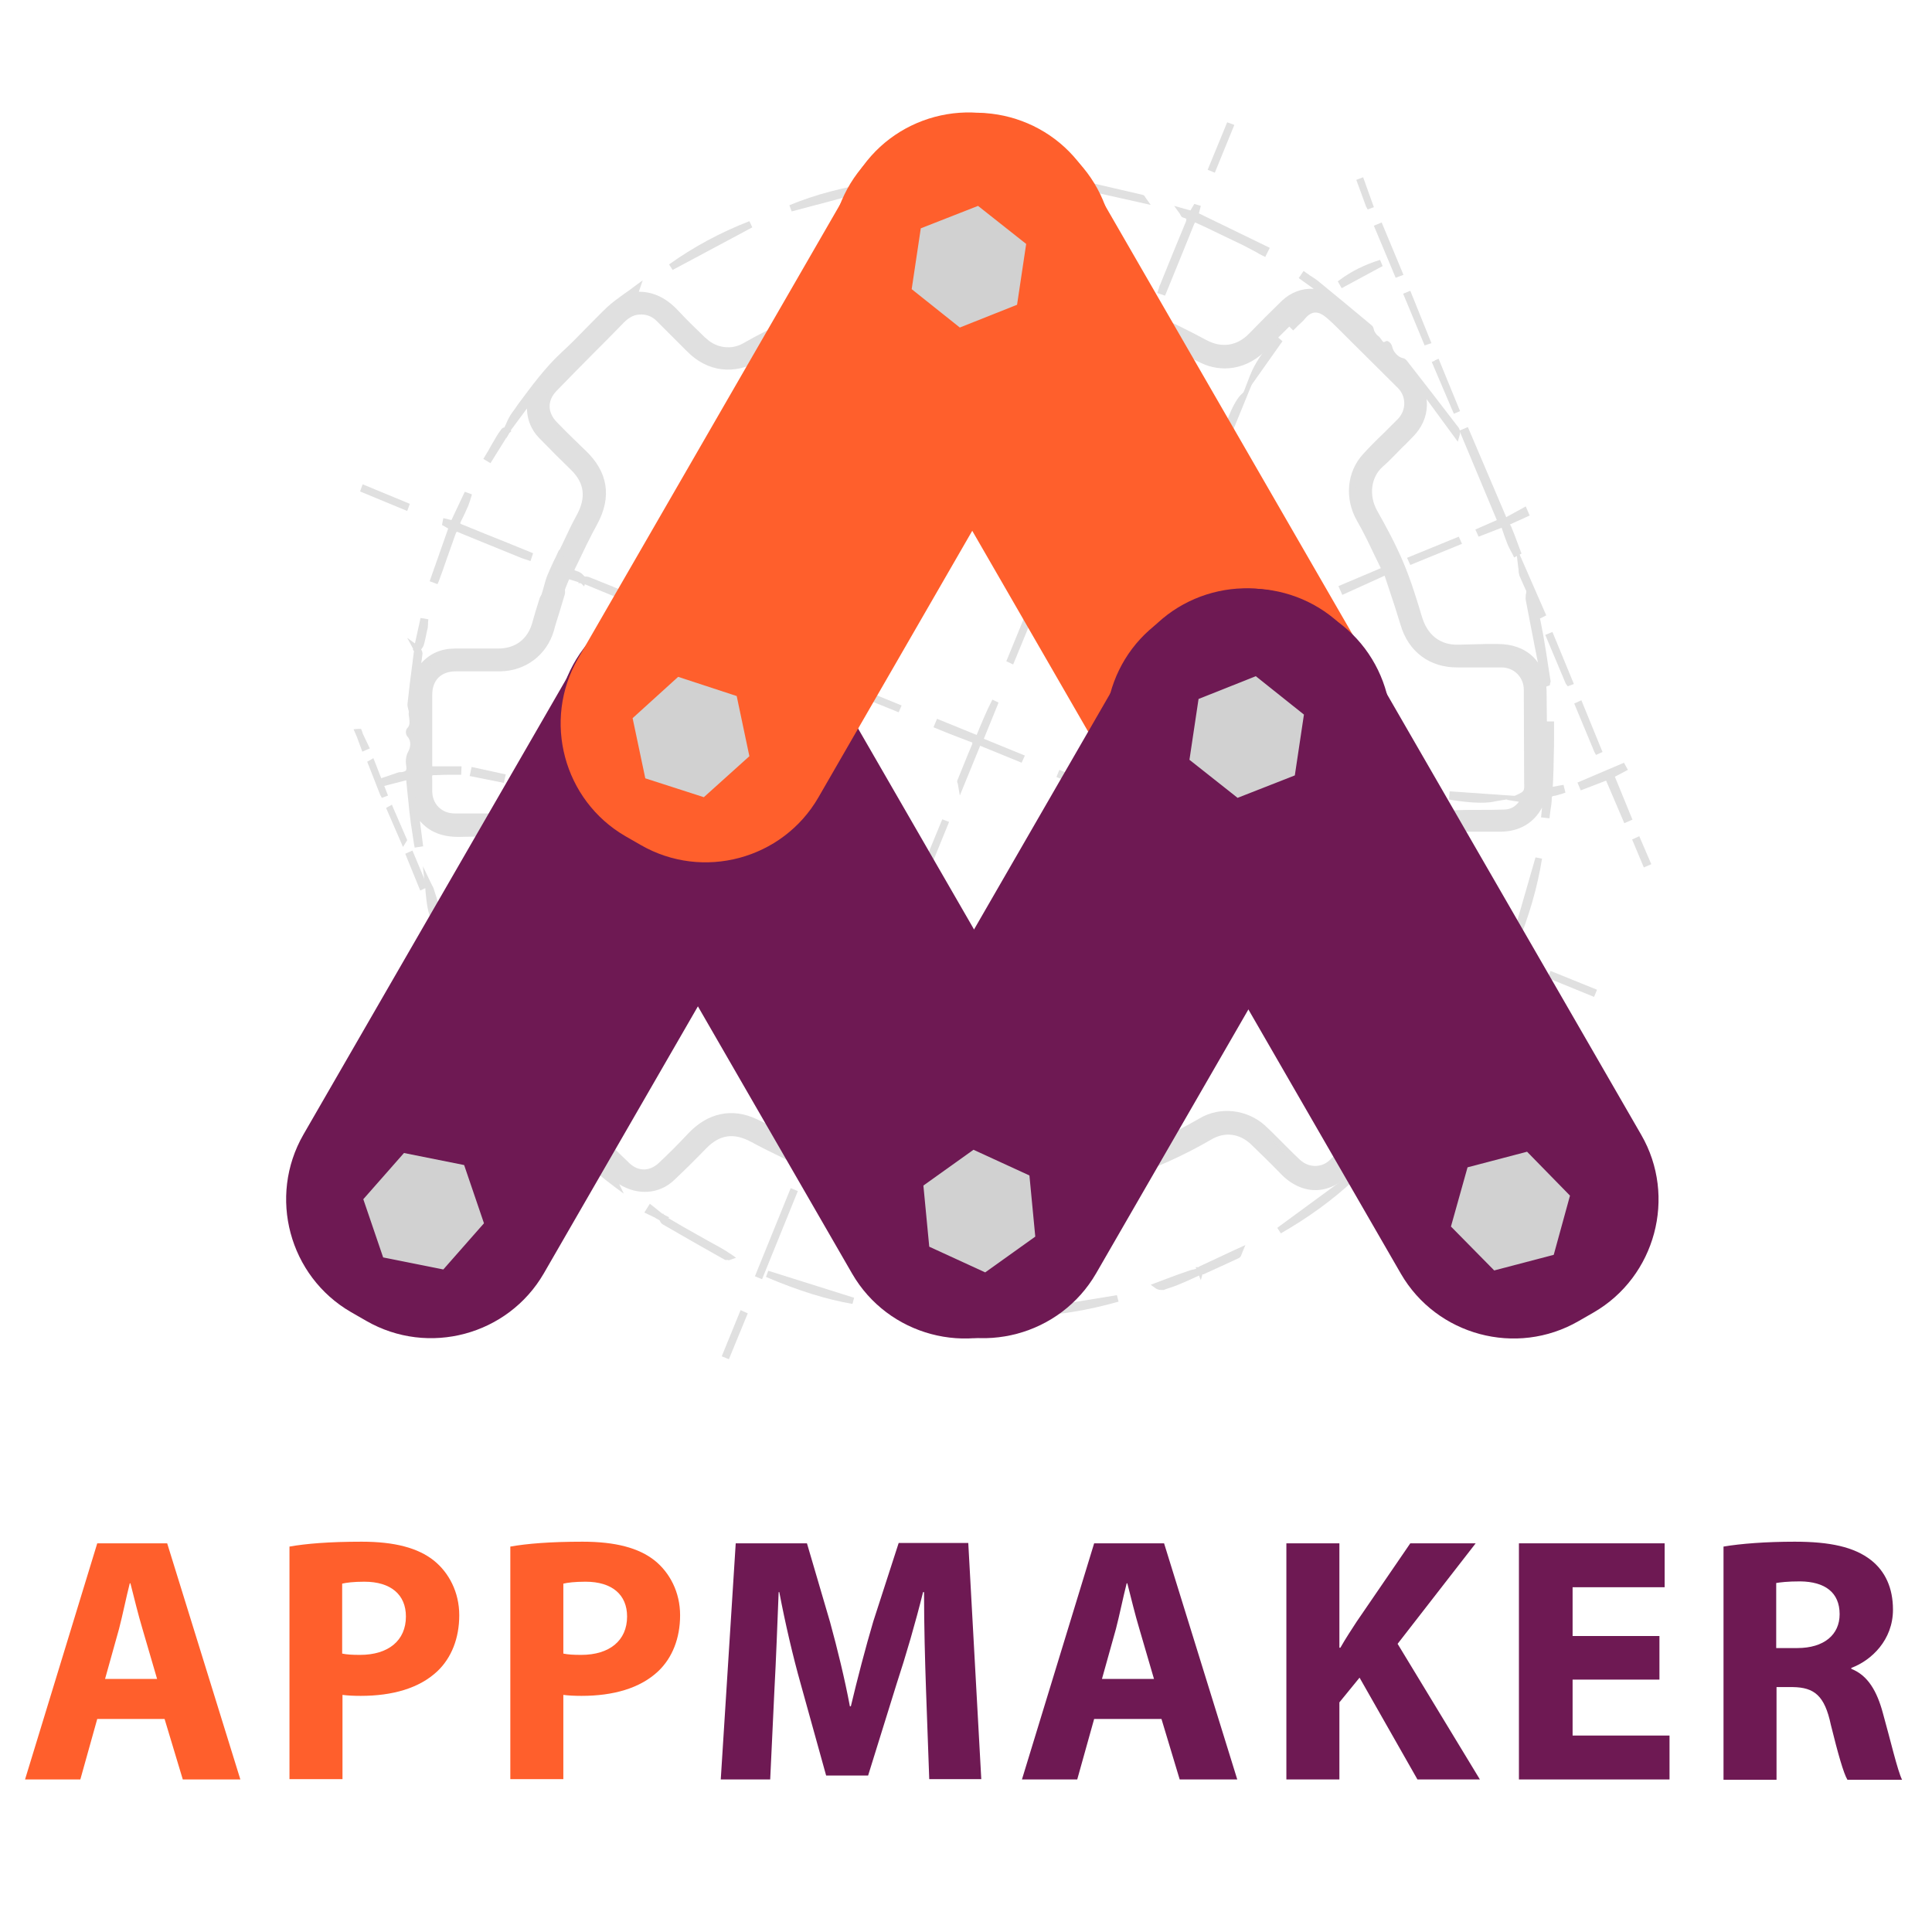
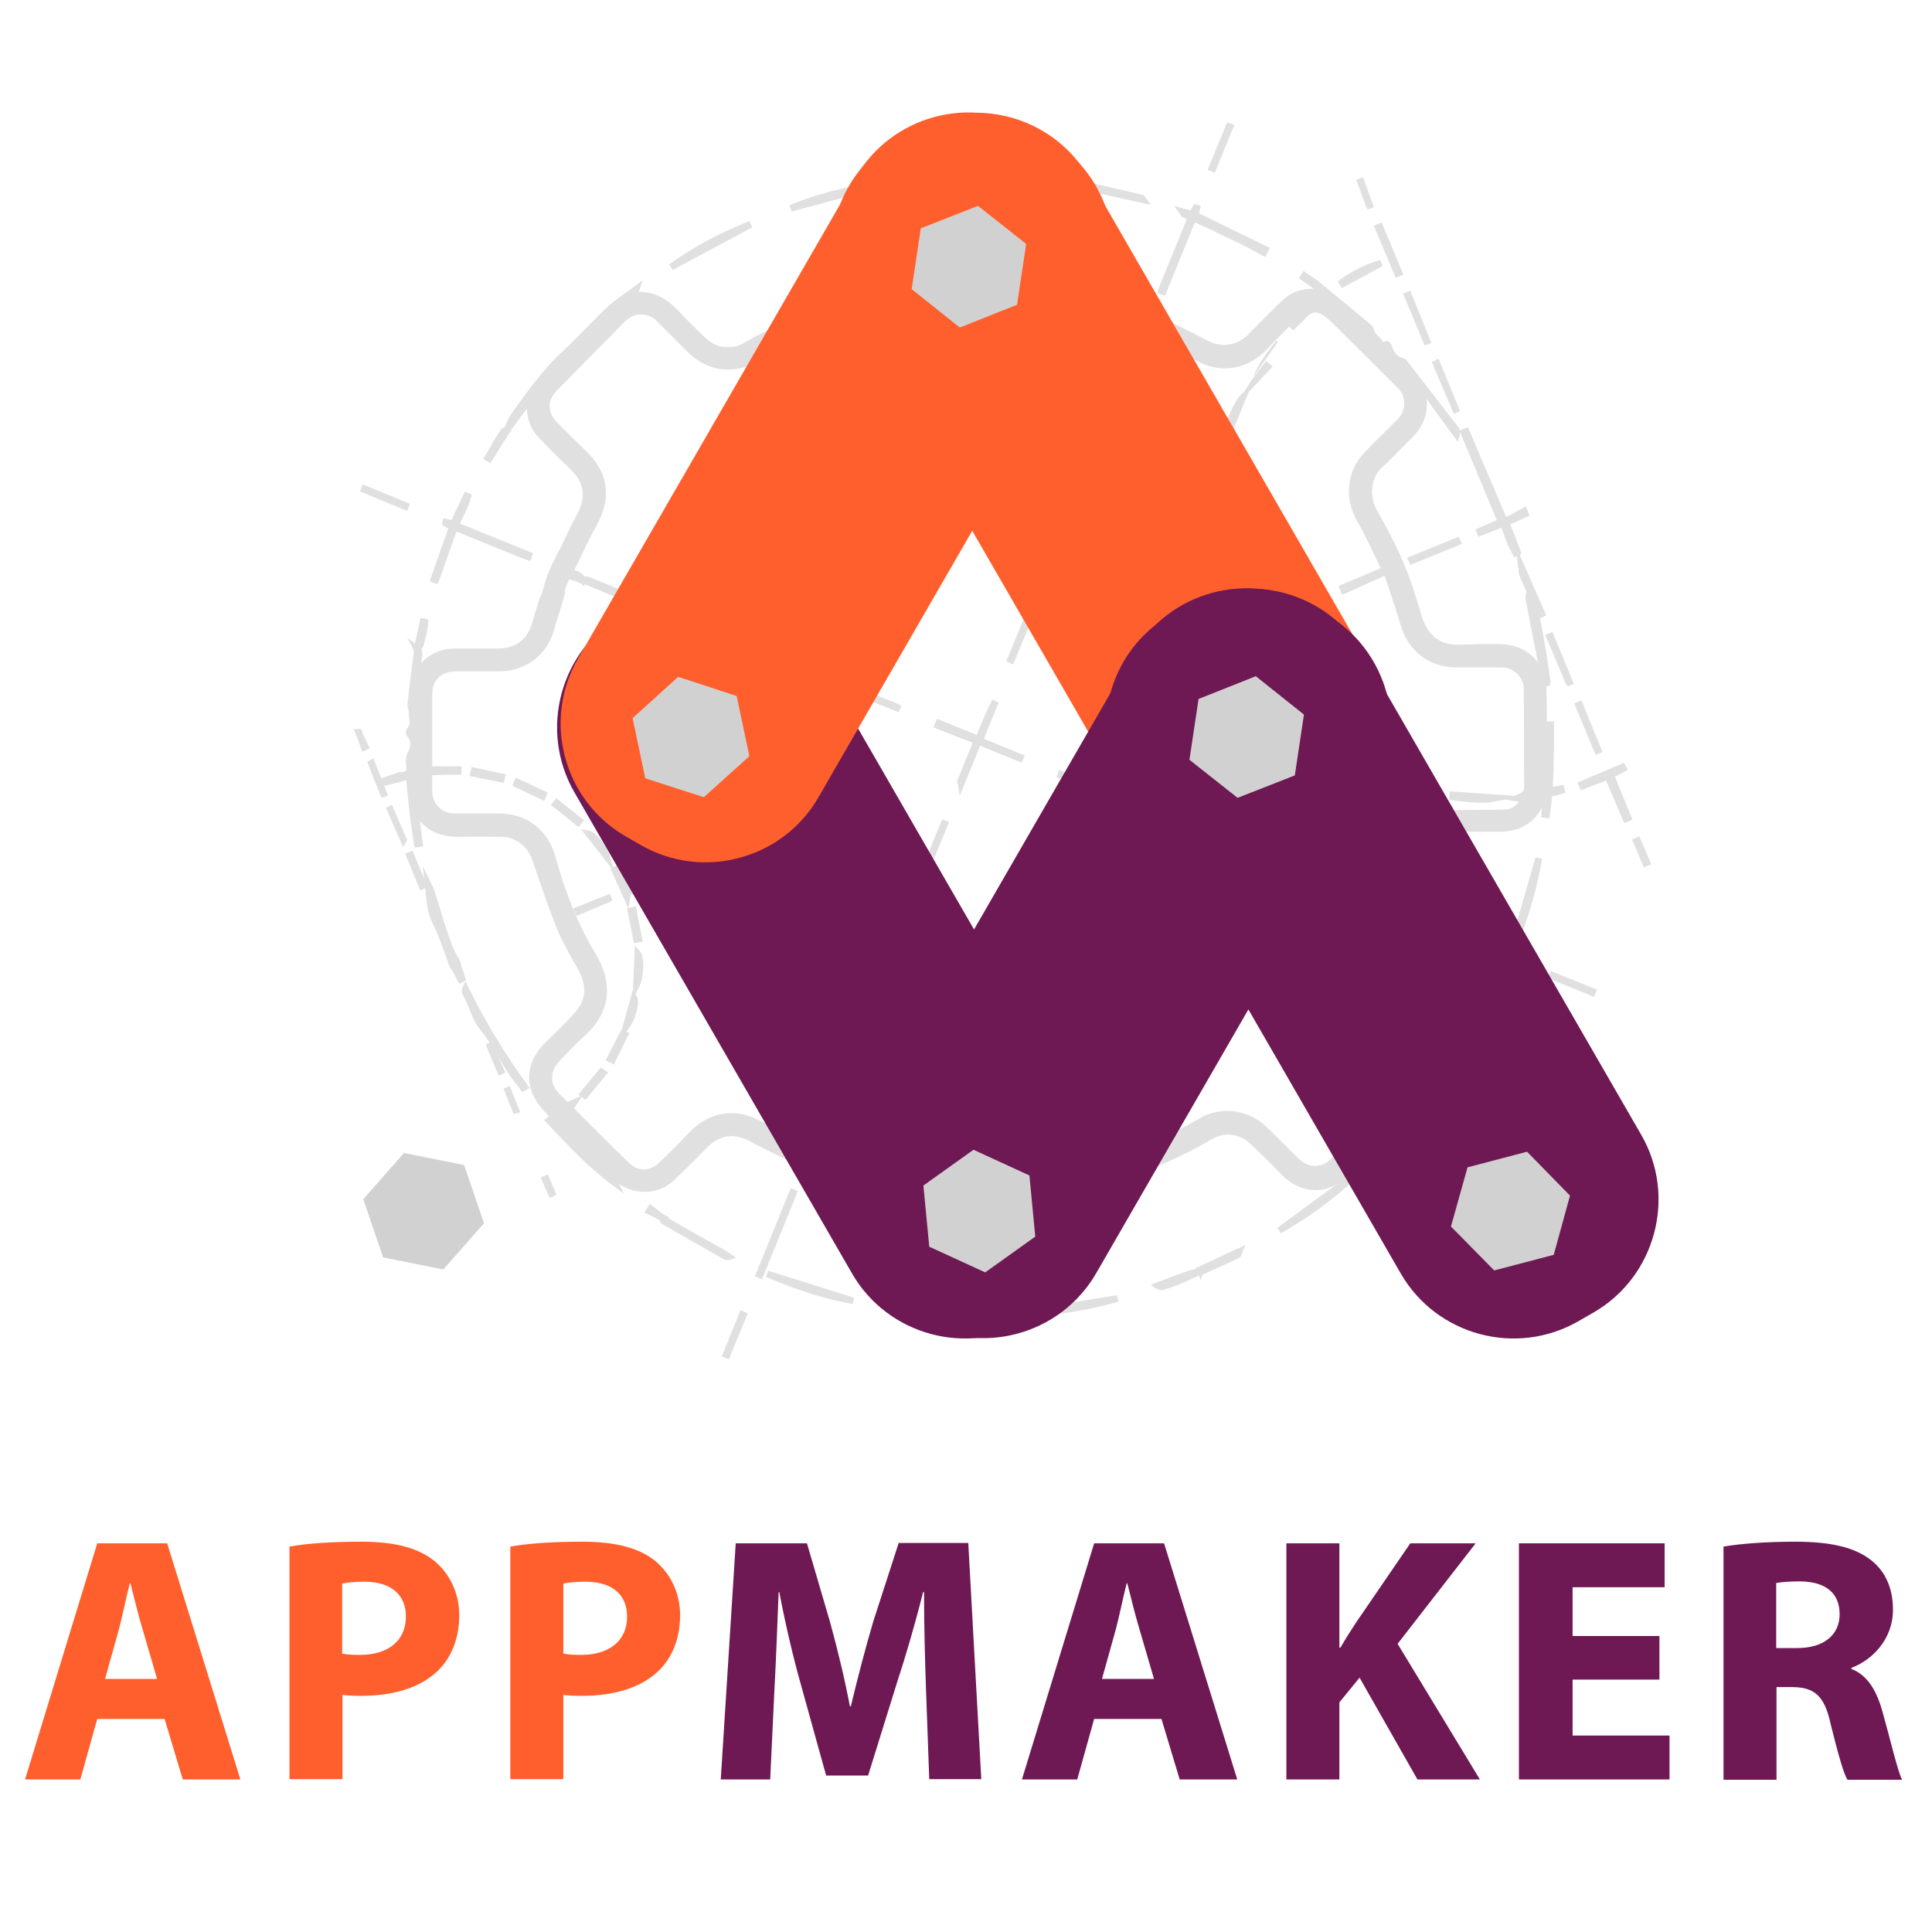
<svg xmlns="http://www.w3.org/2000/svg" version="1.1" id="Layer_1" x="0px" y="0px" viewBox="0 0 594 594" style="enable-background:new 0 0 594 594;" xml:space="preserve">
  <style type="text/css">
	.st0{fill:#FF5F2C;}
	.st1{fill:#6E1953;}
	.st2{fill:#E0E0E0;}
	.st3{fill:#D1D1D1;}
</style>
  <g>
    <g>
      <path class="st0" d="M29.9,528.5l-5.2,18.6h-17l22.2-72.6h21.5l22.5,72.6H56.2l-5.6-18.6H29.9z M48.3,516.2l-4.5-15.4    c-1.3-4.3-2.6-9.7-3.7-14h-0.2c-1.1,4.3-2.2,9.8-3.3,14l-4.3,15.4H48.3z" />
      <path class="st0" d="M89,475.5c5.1-0.9,12.2-1.5,22.2-1.5c10.1,0,17.3,1.9,22.2,5.8c4.6,3.7,7.8,9.7,7.8,16.8s-2.4,13.1-6.7,17.2    c-5.6,5.3-13.9,7.6-23.6,7.6c-2.2,0-4.1-0.1-5.6-0.3V547H89V475.5z M105.2,508.4c1.4,0.3,3.1,0.4,5.5,0.4    c8.7,0,14.1-4.4,14.1-11.8c0-6.7-4.6-10.7-12.8-10.7c-3.3,0-5.6,0.3-6.8,0.6L105.2,508.4L105.2,508.4z" />
      <path class="st0" d="M156.9,475.5c5.1-0.9,12.2-1.5,22.2-1.5c10.1,0,17.3,1.9,22.2,5.8c4.6,3.7,7.8,9.7,7.8,16.8    s-2.4,13.1-6.7,17.2c-5.6,5.3-13.9,7.6-23.6,7.6c-2.2,0-4.1-0.1-5.6-0.3V547h-16.3V475.5z M173.2,508.4c1.4,0.3,3.1,0.4,5.5,0.4    c8.7,0,14.1-4.4,14.1-11.8c0-6.7-4.6-10.7-12.8-10.7c-3.3,0-5.6,0.3-6.8,0.6L173.2,508.4L173.2,508.4z" />
      <path class="st1" d="M284.7,519.3c-0.3-8.7-0.6-19.3-0.6-29.8h-0.3c-2.3,9.3-5.3,19.6-8.1,28.1l-8.8,28.3H254l-7.8-28.1    c-2.4-8.5-4.8-18.8-6.6-28.3h-0.2c-0.4,9.8-0.8,21-1.3,30l-1.3,27.6h-15.2l4.6-72.6h21.9l7.1,24.2c2.3,8.4,4.5,17.4,6.1,25.9h0.3    c2-8.4,4.5-18,6.9-26.1l7.8-24.1h21.4l4,72.6h-16L284.7,519.3z" />
      <path class="st1" d="M336.4,528.5l-5.2,18.6h-17l22.2-72.6h21.5l22.5,72.6h-17.7l-5.6-18.6H336.4z M354.8,516.2l-4.5-15.4    c-1.3-4.3-2.6-9.7-3.7-14h-0.2c-1.1,4.3-2.2,9.8-3.3,14l-4.3,15.4H354.8z" />
      <path class="st1" d="M395.5,474.5h16.3v32.1h0.3c1.6-2.8,3.3-5.4,5-8l16.5-24.1h20.1l-24,30.9l25.3,41.7h-19.2L418,515.8l-6.2,7.6    v23.7h-16.3V474.5z" />
      <path class="st1" d="M510.2,516.4h-26.7v17.2h29.8v13.5H467v-72.6h44.8V488h-28.3v15h26.7V516.4z" />
      <path class="st1" d="M529.9,475.5c5.3-0.9,13.1-1.5,21.9-1.5c10.8,0,18.3,1.6,23.5,5.7c4.3,3.4,6.7,8.5,6.7,15.2    c0,9.3-6.6,15.6-12.8,17.9v0.3c5.1,2,7.9,6.9,9.7,13.6c2.3,8.2,4.5,17.7,5.9,20.5H568c-1.2-2-2.9-8-5.1-16.9    c-1.9-9-5.1-11.5-11.7-11.6h-5v28.5h-16.3L529.9,475.5L529.9,475.5z M546.1,506.7h6.5c8.2,0,13-4.1,13-10.4    c0-6.7-4.5-10-12.1-10.1c-4,0-6.2,0.3-7.4,0.5V506.7z" />
    </g>
    <g>
      <g>
        <g>
          <path class="st2" d="M346.4,94.9c2.6,0.9,5.4,1.5,7.9,2.7c5.4,2.5,10.8,5.2,16.1,7.9c5.1,2.7,10.3,1.9,14.3-2.2      c3.3-3.4,6.7-6.8,10.1-10.1c2.9-2.7,6.4-3.7,10.3-3.2c0.6,0.1,1.2,0.1,1.9-0.1c-2.1-1.5-4.2-3.1-6.3-4.6      c0.1-0.2,0.2-0.3,0.4-0.5c1.1,0.7,2.3,1.4,3.3,2.2c5.6,4.6,11.1,9.2,16.7,13.8c0.3,0.3,0.3,1,0.6,1.4c0.4,0.6,0.8,1.3,1.4,1.8      c1,0.7,1.3,2.8,3.3,1.9c0.1,0,0.6,0.5,0.6,0.8c0.4,2,2.2,4.1,4.1,4.4c0.3,0.1,0.6,0.3,0.8,0.6c5.3,6.8,10.5,13.5,15.7,20.3      c0.3,0.3,0.4,0.8,0.2,1.4c-3.5-4.7-6.9-9.4-10.6-14.6c0.2,2.3,0.6,4,0.5,5.7c-0.1,3.5-1.6,6.5-4.1,9c-3.1,3.1-6,6.3-9.2,9.2      c-4,3.6-4.6,9.7-1.8,14.6c2.9,5.2,5.7,10.4,8,15.9c2.3,5.4,4,11,5.6,16.6c1.5,5.1,5.4,9.6,12.6,9.2c3.9-0.2,7.8-0.1,11.7-0.2      c8.2-0.1,13.8,5.2,13.9,13.5c0.1,10,0.1,20.1,0.1,30.1c0,0.3,0,0.7,0.4,1c1.3-6.8,1-13.7,1.1-20.7c0.2,0,0.5,0,0.7,0      c0,3.4,0,6.7-0.1,10.1s-0.2,6.7-0.3,10.4c1.2-0.2,2.4-0.4,3.6-0.6c0,0.2,0.1,0.4,0.1,0.5c-0.8,0.2-1.6,0.6-2.5,0.7      c-1.1,0.1-1.6,0.6-1.6,1.7c-0.1,1.7-0.4,3.4-0.6,5.1c-0.2,0-0.4,0-0.6-0.1c0.2-2,0.3-4,0.5-6c-0.2-0.1-0.3-0.1-0.5-0.2      c-0.2,0.4-0.6,0.7-0.7,1.1c-1.9,5.9-6.5,9.3-12.6,9.3c-4.8,0-9.5,0-14.3,0.1c-4.2,0-8.4,3-9.9,7.3c-1.6,4.6-3,9.2-4.5,13.8      c-0.2,0.7-0.8,1.3-1.2,2c-1.7,0.7-3.5,1.5-5.2,2.2c-0.9-0.6-1.7-1.3-2.6-1.9l0,0c0.8,0,1.7-0.1,2.8-0.1c0.2-0.4,0.5-1.1,0.7-1.8      c1.5-4.7,3.2-9.4,4.5-14.2c2-7.4,8-12.2,15.6-12.4c5-0.1,9.9-0.1,14.9-0.2c2.9-0.1,4.9-1.6,6.3-4.2c-0.8-0.1-1.4-0.2-2.2-0.3      c3.1-1.5,3.1-1.5,3.1-4.8c0-9.5-0.1-19-0.1-28.4c0-4.5-3.4-7.9-7.9-8c-4.5,0-8.9,0-13.4,0c-8.2,0.1-14.3-4.6-16.6-12.4      c-1.6-5.3-3.4-10.5-5.3-16.2c-4.6,2.1-8.8,4-13.1,6c-0.1-0.3-0.2-0.5-0.3-0.8c4.3-1.8,8.5-3.6,12.8-5.5      c-0.1-0.4-0.2-0.8-0.3-1.1c-2.4-4.9-4.7-9.9-7.4-14.6c-3.6-6.3-3.1-14,1.7-19.3c3.4-3.7,7.1-7.2,10.7-10.9c3-3.1,3-7.9,0-10.9      c-5.6-5.6-11.3-11.2-16.9-16.8c-1.6-1.6-3.2-3.2-4.9-4.7c-2.3-2-5.2-3.5-8.2,0.2c-0.9,1-1.9,1.9-2.9,2.9      c-0.2-0.2-0.3-0.3-0.5-0.5c1.3-1.3,2.5-2.5,3.8-3.8c-0.9,0.1-1.7,0.4-2.3,0.9c-3.2,3.1-6.4,6.1-9.3,9.3      c-6,6.7-13.7,7.3-19.4,4.6c-4.5-2.1-9-4.5-13.4-6.9c-3.2-1.8-3.7-1.7-5.1,1.3c0,0-0.2,0-0.3,0c0-0.2-0.1-0.4-0.1-0.5      c1.1-1.9,0.8-3.2-1.5-3.7c-0.3-0.1-0.5-0.5-0.8-0.7C347.9,98.4,347.1,96.7,346.4,94.9z" />
        </g>
        <g>
          <path class="st2" d="M426.3,281.6l-2.7-2h-0.8l0.1-3.1l1.3,1l1.8-0.1c0.1-0.3,0.3-0.7,0.4-1.1c0.4-1.3,0.9-2.7,1.3-4      c1.1-3.3,2.2-6.7,3.2-10.1c2.2-7.9,8.6-13,16.6-13.1c2.5-0.1,4.9-0.1,7.4-0.1s5,0,7.5-0.1c1.9,0,3.4-0.8,4.6-2.4l-3.9-0.6l3-1.4      c2.6-1.2,2.6-1.2,2.5-3.9c0-9.5-0.1-19-0.1-28.5c0-3.9-3-6.9-6.9-6.9c-4.2,0-8.6,0-13.4,0c-8.6,0.1-15.2-4.8-17.6-13.1      c-1.1-3.6-2.2-7.1-3.5-10.9c-0.5-1.4-0.9-2.8-1.4-4.2l-13,5.9l-1.2-2.7l13-5.5c0,0,0,0,0-0.1c-0.7-1.4-1.4-2.9-2.1-4.3      c-1.6-3.4-3.3-6.9-5.2-10.2c-3.9-6.8-3.1-15.1,1.9-20.5c2-2.2,4.2-4.4,6.3-6.4c1.5-1.5,2.9-2.9,4.4-4.4c2.6-2.7,2.6-6.9,0-9.5      c-5.3-5.3-10.7-10.6-16-15.9l-1.8-1.8c-1.3-1.3-2.6-2.6-3.9-3.7c-1.5-1.3-2.7-1.9-3.9-1.8c-1,0.1-2,0.7-2.9,1.8      c-0.6,0.8-1.4,1.4-2.1,2.1c-0.3,0.3-0.6,0.6-0.9,0.9l-0.7,0.7l-1.2-1.2c-2.1,2.1-4.3,4.2-6.3,6.4c-6.8,7.5-15.1,7.5-20.6,4.9      c-4.6-2.1-9-4.5-13.4-7c-0.7-0.4-2.1-1.2-2.5-1c-0.4,0.1-0.9,1.4-1.2,1.8c-0.2,0.4-0.6,0.6-1.1,0.6l-1,0.1l-0.2-1      c-0.1-0.3-0.2-0.7,0.1-1.2c0.6-1,0.5-1.4,0.4-1.5c-0.1-0.3-0.6-0.5-1.3-0.7c-0.6-0.1-0.9-0.5-1.1-0.8c-0.1-0.1-0.1-0.1-0.2-0.2      l-0.1-0.1l-3.2-7.5l2.1,0.7c0.8,0.3,1.6,0.5,2.5,0.8c1.8,0.6,3.7,1.1,5.5,1.9c5.3,2.4,10.8,5.1,16.2,8c4.7,2.5,9.4,1.7,13-2      l0.2-0.2c3.2-3.3,6.6-6.7,10-10c2.7-2.5,6-3.8,9.7-3.6l-4.6-3.3l1.5-2.2l0.8,0.6c0.3,0.2,0.7,0.4,1,0.7c0.8,0.5,1.6,1,2.4,1.6      c5.5,4.5,11.1,9.1,16.7,13.8c0.5,0.4,0.6,0.9,0.7,1.3c0,0.1,0.1,0.3,0.1,0.4l0.1,0.2c0.3,0.5,0.6,1,1,1.3      c0.5,0.3,0.8,0.8,1.1,1.2c0.6,0.9,0.7,0.9,1.2,0.6l0.5-0.2l0.5,0.2c0.4,0.2,1,0.9,1.1,1.5c0.3,1.6,1.8,3.3,3.3,3.6      c0.7,0.1,1.2,0.7,1.4,1c5.3,6.8,10.5,13.5,15.7,20.3c0.3,0.4,0.7,1.2,0.4,2.3l-0.6,2.1l-9.6-13.1c0.1,0.7,0.1,1.3,0.1,2      c-0.1,3.6-1.6,6.9-4.4,9.7c-1,1-2,2.1-3.1,3.1c-2,2-4,4.2-6.2,6.1c-3.5,3.2-4.2,8.7-1.6,13.4c2.6,4.6,5.6,10.1,8.1,16      c2.3,5.5,4.1,11.3,5.7,16.7c1,3.3,3.8,8.9,11.6,8.5c2.7-0.1,5.4-0.1,8-0.2c1.2,0,2.5,0,3.7,0c4.4,0,8.1,1.3,10.8,3.9      s4.1,6.3,4.2,10.5c0,3.1,0.1,6.3,0.1,9.4h2.2v1c0,1,0,2.1,0,3.1c0,2.3,0,4.6-0.1,6.9c0,2.3-0.1,4.7-0.2,7.1l-0.1,2l3.3-0.6      l0.6,2.4l-0.9,0.3c-0.2,0.1-0.5,0.2-0.7,0.2c-0.6,0.2-1.2,0.4-1.9,0.5c-0.6,0.1-0.7,0.1-0.7,0.7c0,1.2-0.2,2.5-0.4,3.7      c-0.1,0.5-0.1,1-0.2,1.5l-0.1,1l-2.6-0.3l0.3-3c-2.5,4.7-6.9,7.3-12.5,7.4c-2.8,0-5.5,0-8.3,0c-2,0-4,0-6,0      c-3.9,0-7.6,2.8-9,6.6c-1,2.7-1.9,5.6-2.7,8.3c-0.6,1.8-1.2,3.7-1.8,5.5c-0.2,0.6-0.6,1.2-0.9,1.6c-0.1,0.2-0.3,0.4-0.4,0.6      l-0.2,0.3L426.3,281.6z M469.5,244.8l0.8,0.1l-0.7,1.3c-1.7,3.1-4.2,4.6-7.2,4.7c-2.5,0.1-5,0.1-7.5,0.1c-2.4,0-4.9,0-7.3,0.1      c-7.1,0.1-12.7,4.6-14.7,11.6c-1,3.4-2.1,6.9-3.2,10.2c-0.4,1.3-0.9,2.7-1.3,4c-0.2,0.5-0.4,1-0.6,1.4c-0.1,0.1-0.1,0.3-0.2,0.4      l3.4-1.4c0.1-0.1,0.2-0.3,0.3-0.4c0.3-0.4,0.5-0.8,0.7-1.1c0.6-1.8,1.2-3.6,1.7-5.5c0.9-2.8,1.8-5.6,2.7-8.4      c1.6-4.6,6.1-7.9,10.9-7.9c2,0,4,0,6,0c2.8,0,5.5,0,8.3,0c5.7-0.1,9.8-3.1,11.7-8.6c0.1-0.4,0.4-0.8,0.6-1.1      c0.1-0.1,0.1-0.2,0.2-0.3l0,0c-0.3-0.5-0.4-1-0.4-1.4c0-3.1,0-6.2,0-9.3c0-6.8,0-13.8-0.1-20.8c0-3.7-1.3-6.9-3.6-9.1      c-2.3-2.3-5.5-3.4-9.3-3.4c-1.3,0-2.5,0-3.8,0c-2.6,0-5.3,0-8,0.1c-6.7,0.3-11.7-3.3-13.6-10c-1.6-5.4-3.3-11.1-5.6-16.5      c-2.4-5.8-5.4-11.2-8-15.8c-3.1-5.5-2.3-12,2-15.9c2.1-1.9,4.1-4,6.1-6c1-1.1,2-2.1,3.1-3.2c2.4-2.4,3.7-5.2,3.8-8.3      c0-1.1-0.1-2.2-0.3-3.5c-0.1-0.7-0.2-1.4-0.3-2.1v-0.1c-1.7-2.2-3.4-4.3-5.1-6.5c-0.1-0.1-0.2-0.2-0.2-0.2      c-2.2-0.4-4.3-2.7-4.8-5c-1.7,0.4-2.5-0.9-3-1.6c-0.2-0.3-0.4-0.6-0.5-0.7c-0.7-0.5-1.2-1.2-1.6-1.9l-0.1-0.2      c-0.2-0.3-0.3-0.7-0.4-1c0-0.1-0.1-0.2-0.1-0.3c-4.3-3.6-8.6-7.2-12.9-10.7h-0.1c-0.9,0.3-1.7,0.2-2.3,0.1      c-3.8-0.5-7,0.5-9.5,2.9c-3.4,3.2-6.7,6.6-9.9,9.9l-0.2,0.2c-4.3,4.4-9.9,5.3-15.5,2.3c-5.4-2.8-10.8-5.5-16.1-7.9      c-1.7-0.8-3.4-1.3-5.3-1.8c-0.1,0-0.3-0.1-0.4-0.1l1.3,3.1c0.1,0.1,0.1,0.1,0.2,0.2l0.1,0.1c1.3,0.3,2.2,0.9,2.6,1.8v0.1      c0.1-0.1,0.2-0.1,0.4-0.2c1.1-0.4,2.3,0.2,4.1,1.2c4.4,2.4,8.8,4.8,13.3,6.9c4.9,2.3,12.2,2.3,18.2-4.4c2.3-2.6,4.8-5,7.2-7.3      c0.7-0.7,1.4-1.4,2.1-2.1c0.7-0.7,1.7-1.1,2.9-1.2l1.1-0.1c0.7-0.4,1.4-0.6,2.1-0.7c2.2-0.2,4.1,1.2,5.4,2.3      c1.4,1.2,2.7,2.5,4,3.8l1.8,1.8c5.4,5.3,10.7,10.6,16,15.9c3.4,3.4,3.4,8.8,0,12.4c-1.5,1.5-2.9,3-4.4,4.5      c-2.1,2.1-4.2,4.2-6.2,6.4c-4.4,4.8-5,12-1.6,18.1c1.9,3.4,3.6,6.9,5.3,10.3c0.7,1.4,1.4,2.9,2.1,4.3c0.1,0.2,0.2,0.4,0.2,0.6      l0.4-0.2l0.4,1.1c0.6,1.8,1.2,3.6,1.8,5.3c1.3,3.8,2.4,7.3,3.5,10.9c2.2,7.4,8,11.7,15.6,11.6c4.8-0.1,9.2-0.1,13.4,0      c5,0,8.9,3.9,8.9,9c0,9.5,0.1,19,0.1,28.4C470.6,243,470.5,244,469.5,244.8z M351.8,105.1L351.8,105.1L351.8,105.1z" />
        </g>
      </g>
      <g>
        <g>
          <path class="st2" d="M245.5,356.7c-0.8-0.2-1.6-0.2-2.3-0.5c-3.9-1.9-7.8-3.8-11.7-5.9c-5.8-3.1-10.5-2.5-15.1,2.2      c-3.2,3.3-6.5,6.5-9.8,9.7c-5.1,4.9-12.9,4.4-18.4-1c-5.4-5.4-10.8-10.8-16.3-16.1c-0.4-0.4-1-0.5-1.4-0.7      c0.2,0.5,0.2,1.1,0.6,1.5c5.6,5.5,11.3,11,16.9,16.5c0.5,0.5,1,1,1.3,1.6c-7.5-5.6-14-12.5-20.5-19.3c0.3-0.2,0.8-0.7,1.5-1.2      c-0.8-0.9-1.6-1.7-2.4-2.5c-5.8-6.1-5.5-13.9,0.6-19.7c3-2.8,5.9-5.7,8.7-8.7c4.2-4.4,4.6-9.1,1.6-14.5      c-2.3-4.2-4.8-8.4-6.6-12.9c-2.8-6.9-5.1-14-7.6-21.1c-1.5-4.4-5.5-7.6-10.2-7.6c-4.3-0.1-8.7-0.1-13,0      c-5.7,0.1-10.2-1.8-13.1-6.8c-0.1-0.2-0.3-0.4-0.7-0.5c0.5,3.4,0.9,6.9,1.4,10.3c-0.2,0-0.4,0.1-0.6,0.1c-0.3-2.2-0.7-4.4-1-6.6      c-0.3-2.4-0.6-4.7-0.8-7.1c-0.2-2.3-0.4-4.6-0.7-7.2c-2.5,0.7-4.9,1.3-7.3,1.9c-0.1-0.2-0.1-0.3-0.2-0.5c1.4-0.5,2.8-1,4.3-1.4      c0.2-0.1,0.5-0.1,0.7-0.1c1.8-0.2,2.8-0.9,2.4-3.1c-0.2-1.3-0.2-2.6,0.7-4.1c0.7-1.2,1.1-3.8-0.6-5.4c-0.2-0.2-0.3-0.9-0.1-1.1      c1.7-1.7,0.7-3.8,0.7-5.7c0-0.8-0.5-1.7-0.4-2.5c0.6-5.5,1.3-10.9,2-16.4c0-0.2,0-0.4-0.1-0.5l0,0c0.2,0.4,0.7,0.9,0.6,1.3      c-0.2,2-0.6,4-0.6,6.2c0.3-0.4,0.6-0.7,0.9-1.1c2.6-3.6,6.2-5.5,10.7-5.5c4.4,0,8.8-0.1,13.2-0.1c5.9,0,10.1-3.1,11.7-8.9      c0.7-2.4,1.4-4.8,2.1-7.2c0.1-0.4,0.4-0.7,0.6-1.1c1.7-0.7,3.5-1.5,5.2-2.2c0,0.5,0.2,1.1,0,1.6c-1.1,3.7-2.3,7.4-3.4,11.1      c-2,7-8.2,11.7-15.6,11.7c-4.5,0-9.1,0-13.6,0c-5.1,0.1-8.3,3.1-8.3,8.2c0,5.4,0,10.9,0,16.3c0,2.2,0,4.5,0.1,6.7      c3.1,0,6.1,0,9,0c0,0.2,0,0.4,0,0.6c-2.1,0-4.1,0-6.2,0.1c-2.8,0.1-2.8,0.1-2.8,2.9c0,0.9,0,1.7,0,2.6c-0.1,4.8,3.2,8.4,8,8.4      c4.5,0,9.1-0.1,13.6-0.1c8.2,0,14.2,4.8,16.4,12.6c2.9,10.6,6.8,20.7,12.5,30.1c5.4,9,4,17.5-3.4,23.9c-2.9,2.5-5.5,5.4-8.1,8.2      c-2.7,2.8-2.9,7.1-0.4,10.1c1.2,1.4,2.6,2.7,3.9,4c0.6-0.3,1.1-0.5,2-0.9c-0.6,0.9-0.9,1.3-1.2,1.8c5.9,5.8,11.7,11.7,17.6,17.3      c3.1,3,7.3,2.9,10.4,0s6.1-5.9,8.9-9c5.7-6.2,12.8-7.9,20.1-4.4c5.6,2.7,11.1,5.5,16.6,8.3c0.2,0.5,0.4,1.1,0.6,1.6      C248.2,355.5,246.9,356.1,245.5,356.7z" />
        </g>
        <g>
          <path class="st2" d="M191.8,367l-3.1-2.3c-7.3-5.4-13.6-12-19.7-18.5l-1.7-1.8l1.5-1.2l-1.6-1.7c-3-3.2-4.6-6.8-4.5-10.6      s1.9-7.4,5.1-10.5c3-2.8,5.9-5.7,8.6-8.7c3.8-4,4.2-8.2,1.5-13.3c-0.4-0.8-0.8-1.5-1.3-2.3c-1.9-3.4-3.9-7-5.4-10.7      c-2.4-5.9-4.5-12.1-6.5-18l-1.1-3.1c-1.4-4.1-5.1-6.9-9.2-7c-5-0.1-9.1-0.1-13,0c-5.4,0.1-9.4-1.5-12.3-4.9l1,7.8l-2.6,0.4      l-0.2-1c-0.1-0.7-0.2-1.3-0.3-2c-0.2-1.5-0.5-3.1-0.7-4.6c-0.3-2.4-0.6-4.8-0.8-7.1c-0.2-1.6-0.3-3.2-0.5-4.9l-0.1-1.1l-7,1.8      l-0.8-2.4l2.1-0.7c1.1-0.4,2.1-0.7,3.2-1.1c0.3-0.1,0.5-0.1,0.8-0.1h0.2c0.8-0.1,1.2-0.3,1.4-0.5c0.2-0.3,0.2-0.9,0.1-1.4      c-0.2-1.2-0.3-2.9,0.8-4.8c0.4-0.8,0.9-2.8-0.4-4.2c-0.4-0.4-0.5-1-0.5-1.4s0.1-0.9,0.4-1.2c0.8-0.8,0.8-1.7,0.6-3.2      c-0.1-0.6-0.2-1.2-0.1-1.8c0-0.2-0.1-0.6-0.2-0.9c-0.1-0.5-0.3-1.1-0.2-1.7c0.4-3.9,0.9-7.8,1.4-11.6c0.2-1.6,0.4-3.2,0.6-4.7      l-2.1-3.9l4,2.9v0.2c0,0.1,0.1,0.1,0.1,0.2c0.3,0.4,0.6,0.9,0.6,1.6c-0.1,0.5-0.1,1.1-0.2,1.6c-0.1,0.4-0.1,0.9-0.2,1.3      c2.7-3,6.2-4.5,10.3-4.5c1.8,0,3.7,0,5.5,0c2.6,0,5.1,0,7.7,0h0.1c5.4,0,9.2-2.9,10.6-8.1c0.6-2.2,1.3-4.5,2-6.7l0.2-0.6      c0.1-0.4,0.3-0.7,0.5-1c0.1-0.1,0.1-0.2,0.2-0.3l0.2-0.3l6.9-2.9v1.5c0,0.1,0,0.3,0,0.4c0,0.5,0.1,1-0.1,1.5      c-0.5,1.7-1,3.4-1.5,5c-0.6,2-1.3,4-1.8,6c-2.2,7.5-8.7,12.4-16.5,12.5c-2,0-4,0-6,0c-2.5,0-5.1,0-7.6,0c-4.6,0-7.3,2.7-7.3,7.2      c0,4.1,0,8.4,0,12.4v3.9c0,1.5,0,3.1,0,4.6v1.1h9l-0.1,2.6h-2.9c-1.4,0-2.9,0-4.3,0.1c-0.7,0-1.5,0-1.7,0.1c-0.1,0.3,0,1,0,1.7      c0,0.9,0,1.7,0,2.6c-0.1,2.2,0.6,4.1,1.9,5.4s3,2,5.1,2c2.5,0,5,0,7.4,0c2,0,4.1,0,6.1,0c8.6,0,15.1,5,17.4,13.4      c3.2,11.6,7.2,21.3,12.4,29.9c5.6,9.3,4.3,18.2-3.6,25.2c-2.3,2-4.5,4.4-6.6,6.6c-0.5,0.5-1,1-1.4,1.5c-2.3,2.5-2.5,6.2-0.4,8.7      c0.8,1,1.7,1.8,2.6,2.7c0.2,0.2,0.5,0.5,0.7,0.7l4.7-2.1l-2.7,4.1c1.5,1.5,3.1,3,4.6,4.6c4,4,8.2,8.2,12.4,12.2      c2.7,2.6,6.2,2.6,9,0c3-2.8,6-5.8,8.9-8.9c6.1-6.6,13.7-8.2,21.3-4.6c3.9,1.8,7.8,3.8,11.5,5.7c1.7,0.9,3.4,1.7,5.1,2.6l0.4,0.2      l1,2.9l-5.2,2.2l-0.3-0.1c-0.2,0-0.4-0.1-0.7-0.1c-0.6-0.1-1.2-0.2-1.8-0.5l-1.6-0.8c-3.3-1.6-6.8-3.3-10.1-5.1      c-5.4-2.9-9.7-2.3-13.9,2c-2.9,3-6.1,6.2-9.8,9.7c-4.6,4.4-11.3,4.8-16.9,1.3L191.8,367z M171.7,343.6c0.4,0.1,0.8,0.3,1.1,0.7      c5.8,5.7,11.1,11,16.3,16.2c5.2,5.1,12.3,5.6,17,1c3.6-3.5,6.8-6.7,9.8-9.7c4.8-4.9,10.2-5.7,16.3-2.4c3.3,1.8,6.7,3.5,10,5.1      l1.6,0.8c0.3,0.2,0.8,0.2,1.2,0.3c0.2,0,0.3,0,0.5,0.1l2.8-1.2l-0.1-0.3c-1.6-0.8-3.2-1.6-4.7-2.4c-3.8-1.9-7.6-3.9-11.5-5.7      c-6.8-3.3-13.4-1.8-18.9,4.2c-2.9,3.1-5.9,6.2-9,9c-3.6,3.3-8.3,3.3-11.8,0c-4.2-4-8.4-8.2-12.4-12.2c-1.7-1.7-3.4-3.4-5.2-5.1      l-0.6-0.6l0,0l-0.3-0.3c-0.4-0.4-0.8-0.8-1.2-1.2c-0.9-0.9-1.9-1.8-2.8-2.9c-2.8-3.4-2.6-8.2,0.5-11.4c0.5-0.5,1-1,1.4-1.5      c2.1-2.3,4.4-4.7,6.8-6.8c7.1-6.2,8.2-14.2,3.2-22.6c-5.3-8.7-9.4-18.6-12.6-30.4c-2-7.4-7.8-11.8-15.4-11.9c-2,0-4.1,0-6.1,0      c-2.5,0-5,0-7.5,0c-2.6,0-4.9-1-6.5-2.7c-1.7-1.7-2.5-4.1-2.5-6.8c0-0.9,0-1.7,0-2.5c0-1.2,0-2,0.2-2.6h-0.2v-3.1      c0-1.5,0-3.1,0-4.6v-3.9c0-4.1,0-8.3,0-12.5c0-5.6,3.6-9.2,9.3-9.2c2.5,0,5.1,0,7.6,0c2,0,4,0,6,0c6.9,0,12.6-4.4,14.6-11      c0.6-2,1.2-4,1.8-6.1c0.5-1.6,1-3.2,1.5-4.8l-3.5,1.5c0,0,0,0,0,0.1c-0.1,0.2-0.2,0.4-0.3,0.5l-0.2,0.6c-0.7,2.2-1.4,4.4-2,6.6      c-1.7,6.1-6.3,9.6-12.6,9.6h-0.1c-2.6,0-5.1,0-7.7,0c-1.8,0-3.7,0-5.5,0c-4.1,0-7.4,1.7-9.8,5.1c-0.2,0.3-0.4,0.6-0.7,0.8      l-1.1,1.3c-0.3,2.6-0.7,5.3-1,8c0,0.2,0.1,0.6,0.2,0.9c0.1,0.4,0.3,1,0.3,1.5s0.1,1,0.1,1.5c0.2,1.4,0.4,3.2-1,4.7l0,0      c2,2.1,1.5,5.1,0.6,6.5c-0.8,1.3-0.7,2.4-0.6,3.4c0.1,0.9,0.1,1.6-0.1,2.2l0.3,3.5c0.2,1.7,0.3,3.3,0.5,4.9      c0.1,0.8,0.2,1.6,0.2,2.4h0.1c0.6,0.2,1,0.5,1.3,1c2.5,4.4,6.5,6.4,12.2,6.3c3.9-0.1,8.1-0.1,13.1,0s9.4,3.4,11.1,8.3l1.1,3.1      c2,5.9,4.1,12.1,6.5,17.9c1.5,3.6,3.4,7.1,5.3,10.5c0.4,0.8,0.9,1.5,1.3,2.3c3.2,5.8,2.6,11-1.8,15.7c-2.8,3-5.7,5.9-8.7,8.8      c-2.8,2.7-4.4,5.8-4.5,9.1c-0.1,3.2,1.3,6.4,3.9,9.2l3.2,3.3L171.7,343.6z" />
        </g>
      </g>
      <g>
        <g>
          <path class="st2" d="M346.4,94.9c0.7,1.8,1.5,3.5,2.2,5.3c-0.5,0-1.1,0.1-1.6,0c-4.2-1.3-8.4-2.6-12.6-3.9      c-7-2.2-11.5-9.2-11.3-15.6c0.2-4.8,0-9.7-0.1-14.5c-0.1-3.8-3-6.8-6.8-7.2c-1.5-0.2-3.1-0.1-4.6-0.1c-8.7,0-17.5,0.1-26.2,0.1      c-4.6,0-8.1,3.3-8.1,7.9c0,4.5,0,9.1,0,13.6c0,8.4-4.7,14.4-12.8,16.6c-10.9,3-21.3,7.3-31.1,13c-7.5,4.4-15.2,3.5-21.3-2.6      c-3.1-3.1-6.2-6.2-9.4-9.3c-1.7-1.6-3.6-2.4-6-2.3c-2.7,0.1-4.5,1.7-6.2,3.4c-6.7,6.8-13.5,13.5-20.1,20.4      c-3.3,3.4-3.2,7.7,0.2,11.1c2.9,2.9,5.8,5.8,8.8,8.6c6.6,6.2,7.7,13.5,3.4,21.4c-2.2,4.1-4.3,8.3-6.3,12.5      c-1.4,3-1.3,2.6,1.4,3.8c0.5,0.2,0.9,0.8,1.3,1.2l0,0c-1.6-0.5-3.1-1-4.7-1.5c-0.8-1.8-1.6-3.6-2.5-5.4      c2.1-4.3,3.9-8.7,6.2-12.9c3-5.5,2.5-10.5-1.9-14.8c-3.3-3.3-6.7-6.6-10-10c-2.3-2.4-3.4-5.3-3.4-8.7c0-0.8,0-1.6,0.1-2.8      c-2.6,3.6-5,6.7-7.3,9.9v0.1c0.8-1.6,1.5-3.4,2.6-4.9c4.7-6.4,9.3-12.9,15.2-18.3c4.8-4.4,9.1-9.4,13.9-13.8      c2.4-2.2,5.2-3.9,8.4-6.2c-0.3,0.9-0.4,1.3-0.6,1.9c5.3-0.6,9.4,1.7,12.9,5.5c2.8,3,5.8,5.8,8.7,8.6c3.2,3.1,8.4,3.8,12.3,1.5      c9.5-5.5,19.5-9.9,30-13.3c2.7-0.8,5.5-1.5,7.9-2.9c3.2-1.8,5-4.8,5.1-8.6c0.1-4.3,0.3-8.6,0-12.8c-0.6-7.6,4.1-15.4,15-15.1      c9,0.2,18,0,27,0c7.4-0.1,13,4.2,13.9,11.1c0.4,3.5,0.2,7.1,0.2,10.6c0,2.1-0.1,4.3,0.1,6.4c0.4,4.8,3.7,8.4,8.7,9.8      c2.7,0.7,5.3,1.5,7.9,2.3C345.4,94.2,345.9,94.6,346.4,94.9z" />
        </g>
        <g>
          <path class="st2" d="M179.6,180.3l-1.1-1.1l-4.8-1.5l-2.8-6.2l0.2-0.4c0.6-1.3,1.2-2.6,1.9-4c1.4-3,2.8-6,4.4-8.9      c2.8-5.2,2.3-9.6-1.7-13.6c-3.2-3.1-6.6-6.5-10-10c-2.3-2.4-3.6-5.4-3.7-9l-5.1,6.9c-0.1,0.1-0.1,0.2-0.2,0.3l-1,1.9l-1.1-2.5      l0.5-0.8c0.2-0.4,0.3-0.7,0.5-1.1c0.5-1.2,1.1-2.4,1.9-3.5c0.6-0.8,1.2-1.6,1.7-2.4c4.1-5.5,8.3-11.3,13.5-16.1      c2.5-2.3,4.9-4.7,7.2-7.1c2.2-2.2,4.4-4.5,6.7-6.7c1.7-1.6,3.6-2.9,5.5-4.3c0.9-0.6,1.9-1.3,2.9-2.1l2.6-1.9l-1.2,3.5      c4.5,0,8.5,1.9,12.2,5.9c2.6,2.8,5.4,5.5,8.1,8.1l0.6,0.5c3,2.8,7.6,3.4,11.1,1.4c9.8-5.6,20-10.1,30.2-13.3      c0.5-0.2,1.1-0.3,1.7-0.5c2.1-0.6,4.2-1.3,6-2.3c2.9-1.6,4.5-4.3,4.6-7.7c0-0.9,0-1.7,0.1-2.6c0.1-3.4,0.2-6.8-0.1-10.2      c-0.3-4.5,1.1-8.8,3.9-11.8c2.9-3,7.1-4.6,12.1-4.4c7,0.2,14.2,0.1,21.1,0c1.9,0,3.9,0,5.8-0.1c0.1,0,0.1,0,0.2,0      c8.1,0,13.9,4.7,14.8,12c0.3,2.5,0.3,5.1,0.2,7.5c0,1.1,0,2.2,0,3.2c0,0.7,0,1.4,0,2.2c0,1.4,0,2.8,0.1,4.2      c0.4,4.3,3.4,7.6,7.9,8.9c2.7,0.8,5.4,1.5,8,2.3c0.5,0.2,0.9,0.4,1.3,0.7c0.1,0.1,0.3,0.2,0.4,0.3l0.3,0.2l2.9,7h-1.5      c-0.1,0-0.3,0-0.5,0c-0.4,0-1,0.1-1.5-0.1c-4.2-1.3-8.5-2.6-12.6-3.9c-7.1-2.3-12.3-9.4-12-16.6c0.2-4.6,0-9.3-0.1-13.8v-0.6      c-0.1-3.3-2.5-5.9-5.9-6.2c-1.2-0.1-2.5-0.1-3.7-0.1h-0.7c-3,0-6,0-9,0c-5.7,0-11.5,0.1-17.2,0l0,0c-4.1,0-7.1,2.9-7.1,6.8      c0,2.8,0,5.6,0,8.5c0,1.7,0,3.4,0,5.1c0,8.8-5,15.2-13.6,17.6c-10.7,2.9-21.1,7.3-30.8,12.9c-7.9,4.6-16.2,3.6-22.5-2.8      c-2.8-2.8-5.6-5.6-8.4-8.4l-0.9-0.9c-1.4-1.4-3.1-2.1-5.2-2c-2.4,0.1-4,1.5-5.5,3.1c-2.9,3-5.8,5.9-8.7,8.8      c-3.8,3.8-7.6,7.7-11.4,11.6c-2.9,3-2.8,6.7,0.2,9.7c3,3.1,5.9,5.9,8.7,8.6c6.9,6.5,8.2,14.3,3.6,22.7      c-2.3,4.2-4.3,8.4-6.2,12.4l-0.1,0.2c-0.3,0.6-0.6,1.2-0.7,1.5c0.2,0.1,0.5,0.2,0.8,0.3c0.3,0.1,0.6,0.2,0.9,0.4      c0.6,0.3,0.9,0.7,1.3,1.1c0.1,0.1,0.1,0.1,0.2,0.2l0.7,0.2L179.6,180.3z M173.1,171.5l1.5,3.3c0.2-0.4,0.4-1,0.7-1.7l0.1-0.2      c1.9-4,4-8.3,6.3-12.5c4.1-7.6,3-14.3-3.2-20.2c-2.9-2.7-5.8-5.5-8.8-8.7c-3.8-3.9-3.8-8.8-0.2-12.6c3.8-3.9,7.7-7.8,11.4-11.6      c2.9-2.9,5.8-5.9,8.7-8.8c1.8-1.8,3.8-3.6,6.9-3.8c2.7-0.1,4.9,0.8,6.8,2.6l0.9,0.9c2.8,2.8,5.6,5.6,8.4,8.4      c5.7,5.7,12.8,6.6,20,2.4c9.9-5.7,20.4-10.1,31.3-13.1c7.7-2.1,12.1-7.8,12.1-15.6c0-1.7,0-3.4,0-5.1c0-2.8,0-5.6,0-8.5      c0-5.1,4-8.9,9.1-8.9l0,0c5.7,0,11.6,0,17.2,0c3,0,6,0,9,0h0.7c1.3,0,2.6,0,4,0.1c4.3,0.4,7.6,3.9,7.7,8.2v0.6      c0.1,4.6,0.3,9.3,0.1,13.9c-0.3,6.3,4.3,12.5,10.6,14.5c4.1,1.3,8.3,2.6,12.4,3.9l-1.5-3.5c-0.1,0-0.1-0.1-0.2-0.1      c-0.3-0.2-0.6-0.4-0.8-0.4c-2.6-0.8-5.2-1.6-7.9-2.3c-5.4-1.5-9-5.5-9.4-10.7c-0.1-1.5-0.1-2.9-0.1-4.4c0-0.7,0-1.4,0-2.1      c0-1.1,0-2.2,0-3.3c0-2.4,0.1-4.9-0.2-7.2c-0.8-6.3-5.9-10.3-12.9-10.2c-1.9,0-3.9,0-5.8,0.1c-6.9,0.1-14.1,0.2-21.2,0      c-4.4-0.1-8.1,1.2-10.6,3.8c-2.4,2.5-3.6,6.3-3.3,10.2c0.3,3.5,0.2,7,0.1,10.4c0,0.8,0,1.7-0.1,2.5c-0.1,4.1-2.1,7.5-5.6,9.5      c-2,1.1-4.3,1.8-6.4,2.5c-0.5,0.2-1.1,0.3-1.6,0.5c-10.1,3.2-20.1,7.6-29.8,13.2c-4.2,2.4-9.9,1.7-13.5-1.7l-0.6-0.5      c-2.8-2.6-5.6-5.3-8.2-8.2c-3.7-4-7.5-5.7-12.1-5.2l-1.6,0.2l0.1-0.4c-0.1,0.1-0.2,0.2-0.4,0.3c-1.9,1.3-3.8,2.6-5.3,4.1      c-2.3,2.1-4.5,4.4-6.7,6.6c-2.3,2.4-4.7,4.9-7.2,7.2c-3.8,3.5-7,7.5-10.1,11.6l-0.1,2.2c0,0.6,0,1.1,0,1.6c0,3.2,1,5.8,3.1,7.9      c3.4,3.5,6.8,6.8,9.9,10c4.7,4.6,5.4,10,2.1,16c-1.6,2.9-3,5.9-4.3,8.8C174.2,169.1,173.7,170.3,173.1,171.5z" />
        </g>
      </g>
      <g>
        <g>
          <path class="st2" d="M245.5,356.7c1.3-0.6,2.7-1.2,4-1.7c0.4-0.2,0.9-0.3,1.3-0.5c0.9,0.1,1.8,0.2,2.7,0.4      c4.3,1.3,8.6,2.8,13,4.1c6.9,2,11.7,8.1,11.9,15.3c0.1,5,0.1,10,0.1,15c0,2.4,1.2,4.2,3,5.6c2,1.7,4.4,1.6,6.8,1.6      c9.2,0,18.4-0.2,27.5-0.1c4.9,0,8.3-3,8.4-7.9c0.1-4.5,0-9.1,0-13.6c-0.1-7.5,4.3-13.8,11.2-16c2.4-0.8,4.9-1.4,7.4-2.2      c9.3-3,18.1-7.1,26.6-12c6-3.5,13.7-2.6,18.8,2.1c1.9,1.7,3.7,3.6,5.5,5.4c1.8,1.8,3.5,3.6,5.4,5.3c3.1,2.9,7.7,2.9,10.7,0      c7.2-7.1,14.3-14.3,21.3-21.6c3.5-3.6,3.3-7.8-0.1-11.4c-2.8-2.8-5.6-5.7-8.5-8.4c-6.3-5.9-7.8-13.4-4.1-20.6      c2.1-4,4.1-8.1,6.2-12.1c0.2-0.4,0.7-0.7,1.1-1c0.7,1.8,1.5,3.5,2.2,5.3c-0.8,1.8-1.6,3.7-2.5,5.5c-1,2-2.1,3.9-3,5.9      c-1.9,4.3-0.7,9.1,2.7,12.4c3.6,3.4,7.1,6.9,10.5,10.5c4.6,4.9,4,12.8-1.1,17.9c-6.7,6.7-13.4,13.5-20.1,20.2      c-6.3,6.3-14,6.2-20.2-0.2c-2.9-3-5.9-6-9-8.9c-3.7-3.6-8.8-4.3-13.3-1.7c-8.5,4.9-17.4,8.9-26.7,12.1c-2.6,0.9-5.3,1.5-7.9,2.4      c-4.7,1.5-7.7,5.5-7.8,10.4c-0.1,4-0.1,8.1,0,12.1c0.3,9.9-5,15.4-14.9,15.3c-9-0.1-18.1,0-27.1,0.1c-8.1,0.1-13.8-5.2-14-13.3      c-0.1-4.6-0.1-9.3,0-13.9c0-5-3.6-9.2-9.1-10.9c-5.8-1.8-11.5-3.8-17.2-5.8C246.5,357.6,246,357.1,245.5,356.7z" />
        </g>
        <g>
          <path class="st2" d="M287.1,402.7c-8.7,0-14.6-5.7-14.7-14.3c-0.1-4.1-0.1-8.4,0-14c0-4.4-3.2-8.3-8.3-9.9      c-4.6-1.4-9.2-3-13.7-4.6c-1.2-0.4-2.4-0.8-3.6-1.2c-0.6-0.2-1-0.6-1.4-0.9c-0.1-0.1-0.3-0.2-0.4-0.3l-1.4-1.1l5.6-2.4l1.6-0.6      h0.3c0.3,0,0.5,0.1,0.8,0.1c0.7,0.1,1.3,0.2,2,0.4c1.8,0.5,3.5,1.1,5.3,1.7c2.5,0.8,5.1,1.7,7.7,2.4c7.4,2.2,12.5,8.7,12.6,16.2      c0.1,2.9,0.1,5.9,0.1,8.8c0,2.1,0,4.2,0,6.3c0,1.9,0.9,3.4,2.6,4.9c1.7,1.4,3.8,1.4,6,1.4h0.1c3.1,0,6.3,0,9.4-0.1      c6,0,12.1-0.1,18.2-0.1l0,0c4.5,0,7.3-2.7,7.3-6.9c0.1-4.6,0-9.4,0-13.6c-0.1-8,4.6-14.6,11.9-17c1.2-0.4,2.4-0.7,3.6-1.1      c1.2-0.4,2.5-0.7,3.8-1.1c8.9-2.9,17.8-6.9,26.4-11.9c6.3-3.7,14.5-2.7,20,2.2c1.3,1.2,2.6,2.5,3.8,3.7c0.6,0.6,1.2,1.2,1.7,1.7      s1.1,1.1,1.6,1.6c1.2,1.2,2.5,2.5,3.7,3.6c2.7,2.5,6.7,2.5,9.2,0c8.4-8.4,15.2-15.2,21.3-21.5c3.1-3.2,3-6.7-0.1-10      c-3.1-3.2-5.8-5.9-8.5-8.3c-6.7-6.2-8.2-14.2-4.3-21.8l1.9-3.7c1.4-2.8,2.8-5.6,4.3-8.4c0.2-0.5,0.6-0.8,1-1      c0.1-0.1,0.2-0.2,0.3-0.3l1.1-1l3,7.1l-0.2,0.4c-0.2,0.6-0.5,1.1-0.7,1.7c-0.5,1.3-1.1,2.6-1.7,3.8c-0.4,0.8-0.9,1.7-1.3,2.5      c-0.6,1.1-1.2,2.2-1.7,3.3c-1.7,3.9-0.7,8.2,2.5,11.3c3.2,3.1,6.9,6.7,10.6,10.6c4.9,5.3,4.4,13.8-1.1,19.4l-4.1,4.1      c-5.3,5.4-10.7,10.7-16,16.1c-3.3,3.2-7,5-10.7,5h-0.1c-3.8,0-7.6-1.8-10.8-5.2c-3.1-3.2-6.3-6.3-9-8.9c-3.5-3.3-8-3.9-12.1-1.5      c-8.6,5-17.7,9.1-26.9,12.1c-1.4,0.5-2.8,0.9-4.2,1.3c-1.2,0.4-2.5,0.7-3.7,1.1c-4.4,1.4-7,5-7.1,9.5v0.2      c-0.1,3.9-0.1,7.9,0,11.9c0.2,5.2-1.2,9.3-3.9,12.2c-2.8,2.8-6.8,4.2-12,4.2c-8.7-0.1-17.5,0-27.1,0.1      C287.2,402.7,287.1,402.7,287.1,402.7z M247.6,356.9c1.1,0.4,2.2,0.8,3.4,1.2c4.4,1.5,9,3.1,13.6,4.5c6,1.8,9.8,6.5,9.8,11.9      c0,5.6,0,9.9,0,13.9c0.1,7.5,5.3,12.4,12.9,12.3c9.6-0.1,18.5-0.2,27.2-0.1c0.1,0,0.1,0,0.2,0c4.5,0,8-1.2,10.3-3.6      c2.4-2.4,3.5-6,3.4-10.7c-0.1-4-0.1-8.1,0-12v-0.2c0.1-5.4,3.3-9.7,8.5-11.4c1.2-0.4,2.5-0.8,3.8-1.1c1.4-0.4,2.8-0.8,4.1-1.3      c9.1-3,18-7.1,26.6-12c4.9-2.8,10.5-2.1,14.6,1.8c2.7,2.6,5.9,5.7,9,8.9c2.9,3,6.1,4.5,9.3,4.6c3.3,0,6.5-1.5,9.4-4.4      c5.4-5.3,10.7-10.7,16-16.1l4.1-4.1c4.8-4.8,5.3-12.1,1.1-16.5c-3.6-3.8-7.3-7.4-10.5-10.5c-3.8-3.6-5-9-2.9-13.6      c0.5-1.2,1.2-2.4,1.8-3.5c0.4-0.8,0.9-1.6,1.3-2.4c0.6-1.2,1.2-2.5,1.7-3.7c0.2-0.4,0.4-0.9,0.6-1.3l-1.4-3.4      c-1.4,2.7-2.7,5.3-4.1,8l-1.9,3.7c-3.5,6.9-2.1,13.8,3.9,19.4c2.6,2.5,5.4,5.2,8.5,8.4c3.9,4,4,8.8,0.1,12.8      c-6.1,6.3-12.9,13.2-21.3,21.6c-3.3,3.3-8.5,3.3-12.1,0c-1.3-1.2-2.6-2.5-3.8-3.7c-0.5-0.5-1.1-1.1-1.6-1.6      c-0.6-0.6-1.2-1.2-1.8-1.8c-1.2-1.2-2.4-2.5-3.7-3.6c-4.8-4.4-12-5.2-17.6-2c-8.7,5-17.7,9.1-26.8,12.1      c-1.3,0.4-2.6,0.8-3.9,1.2c-1.2,0.3-2.4,0.7-3.5,1c-6.4,2.1-10.5,8-10.5,15c0,4.2,0.1,9,0,13.6c-0.1,5.4-3.9,8.9-9.4,8.9      c-0.7,0-1.4,0-2.1,0c-5.4,0-10.8,0-16.1,0.1c-3.1,0-6.3,0-9.4,0.1h-0.1c-2.4,0-5.1,0-7.3-1.8c-2.2-1.8-3.3-3.9-3.4-6.4      c0-2.1,0-4.2,0-6.3c0-2.9,0-5.8-0.1-8.7c-0.1-6.7-4.6-12.4-11.2-14.3c-2.6-0.8-5.2-1.6-7.7-2.4c-1.7-0.6-3.5-1.1-5.2-1.7      c-0.5-0.2-1-0.2-1.6-0.3c-0.2,0-0.4,0-0.6-0.1l-1.1,0.4L247.6,356.9z" />
        </g>
      </g>
      <g>
        <g>
          <path class="st2" d="M172,171.4c0.8,1.8,1.6,3.6,2.5,5.4c-0.6,1.4-1.1,2.7-1.7,4.1c-1.7,0.7-3.5,1.5-5.2,2.2      c0.6-1.9,1-3.8,1.7-5.6C170,175.4,171.1,173.5,172,171.4z" />
        </g>
        <g>
          <path class="st2" d="M165.9,184.9l0.6-2.1c0.2-0.6,0.3-1.1,0.5-1.7c0.4-1.3,0.7-2.7,1.2-4c0.6-1.5,1.3-2.9,1.9-4.3      c0.3-0.6,0.6-1.2,0.9-1.8l0.9-2l3.6,7.8l-2,4.9L165.9,184.9z M172,173.9c-0.6,1.3-1.3,2.7-1.8,4c-0.4,1.1-0.8,2.3-1.1,3.5      l2.9-1.2l1.4-3.3L172,173.9z" />
        </g>
      </g>
      <g>
        <g>
          <path class="st2" d="M388.6,77.6c-2-1-3.9-2.1-5.9-3.1c-4.7-2.3-9.5-4.5-14.2-6.8c-1.1-0.6-1.7-0.3-2.2,0.9      c-2.6,6.4-5.2,12.8-7.9,19.2c-0.2,0.6-0.5,1.2-0.7,1.8c-0.2-0.1-0.3-0.1-0.5-0.2c0.2-0.5,0.3-1.1,0.5-1.6      c2.5-6.2,5-12.4,7.6-18.6c0.7-1.6,1.1-2.9-1.1-3.4c-0.1,0-0.2-0.2-0.5-0.7c1.1,0.3,1.9,0.6,2.8,0.8c0.4-0.7,0.8-1.3,1.2-2      c0.1,0,0.2,0.1,0.3,0.1c-0.2,0.7-0.4,1.4-0.5,2.1c7.2,3.5,14.4,7,21.6,10.5C388.8,77.1,388.7,77.4,388.6,77.6z" />
        </g>
        <g>
          <path class="st2" d="M358.2,90.9l-2.4-0.8l0.5-1.5c0.1-0.4,0.2-0.8,0.4-1.1l1.7-4.2c1.9-4.7,3.9-9.6,5.9-14.4      c0.2-0.4,0.6-1.4,0.4-1.6c0,0-0.1-0.2-0.9-0.4c-0.5-0.1-0.7-0.5-0.8-0.7c-0.1-0.1-0.1-0.2-0.2-0.4l-1.8-2.5l5,1.4l1.2-2l2,0.6      l-0.6,2.3l21.8,10.6L389,79l-1-0.5c-0.6-0.3-1.2-0.6-1.8-1c-1.3-0.7-2.7-1.4-4-2.1c-2.5-1.2-5-2.4-7.5-3.6      c-2.3-1.1-4.5-2.2-6.8-3.2c-0.3-0.2-0.5-0.2-0.5-0.2l0,0c0,0-0.1,0.1-0.3,0.6c-1.9,4.8-3.9,9.6-5.8,14.3L358.2,90.9z" />
        </g>
      </g>
      <g>
        <g>
          <path class="st2" d="M462.2,160.9c-2.4,0.9-4.7,1.9-7.1,2.8c-0.1-0.1-0.1-0.3-0.2-0.4c2.2-1,4.3-1.9,6.6-2.9      c-3.9-9.3-7.7-18.4-11.5-27.5c0.2-0.1,0.5-0.2,0.7-0.3c3.9,9.1,7.8,18.2,11.9,27.8c2.2-1.2,4.1-2.3,6-3.3      c0.1,0.3,0.2,0.6,0.4,0.9c-2.2,1-4.3,2-6.5,2.9C462.4,160.8,462.3,160.9,462.2,160.9z" />
        </g>
        <g>
          <path class="st2" d="M454.6,165l-1-2.2l6.6-2.9l-11.5-27.5l2.6-1.1l11.8,27.7l6-3.3l1.2,2.8l-7.5,3.4h-0.1h-0.1L454.6,165z" />
        </g>
      </g>
      <g>
        <g>
          <path class="st2" d="M133.4,178.1c1.9-5.3,3.7-10.6,5.7-16c-0.7-0.4-1.3-0.7-2-1.1c0-0.1,0-0.2,0.1-0.3c0.7,0.2,1.4,0.4,2.3,0.6      c1.4-2.8,2.7-5.7,4.1-8.6c0.1,0,0.3,0.1,0.4,0.1c-0.3,0.8-0.5,1.6-0.9,2.4c-0.7,1.6-1.5,3.2-2.3,4.8c-0.7,1.3-0.3,1.9,1,2.5      c6.4,2.5,12.7,5.2,19.1,7.8c0.6,0.2,1.2,0.5,1.8,0.7c-0.1,0.2-0.1,0.3-0.2,0.5c-0.6-0.2-1.2-0.3-1.7-0.6      c-6.1-2.5-12.3-5-18.4-7.5c-2.6-1.1-2.7-1.1-3.7,1.7c-1.3,3.6-2.5,7.2-3.8,10.8c-0.3,0.9-0.7,1.7-1.1,2.6      C133.7,178.2,133.6,178.1,133.4,178.1z" />
        </g>
        <g>
          <path class="st2" d="M134.5,179.6l-2.4-0.9l5.7-16.2l-1.9-1.1l0.4-2.1l2.5,0.6l4.1-8.7l2.2,0.8l-0.3,1c-0.1,0.2-0.2,0.5-0.2,0.7      c-0.2,0.6-0.4,1.2-0.6,1.7c-0.6,1.4-1.4,3.2-2.3,4.9c-0.2,0.5-0.2,0.6-0.2,0.6l0,0c0,0,0.1,0.2,0.7,0.4      c4.7,1.9,9.5,3.9,14.1,5.7l7.6,3.1l-0.8,2.4l-1.5-0.5c-0.4-0.1-0.8-0.3-1.2-0.4c-3.9-1.6-7.9-3.2-11.8-4.8l-6.6-2.7      c-0.7-0.3-1.3-0.6-1.6-0.6c-0.2,0.3-0.5,1.1-0.7,1.7c-0.8,2.2-1.5,4.3-2.3,6.5c-0.5,1.4-1,2.8-1.5,4.3c-0.2,0.6-0.5,1.2-0.7,1.9      c-0.1,0.3-0.2,0.5-0.3,0.8L134.5,179.6z" />
        </g>
      </g>
      <g>
        <g>
          <path class="st2" d="M160.8,334.4c-1.3-1.8-2.8-3.6-4-5.5c-2.7-4.2-4.9-8.9-8.1-12.7c-2.7-3.2-3.4-7.1-5.3-10.5      c-0.2-0.4-0.3-0.8-0.5-1.2c0-0.1,0.1-0.2,0.3-0.6c5.2,10.7,11.3,20.6,18.2,30.1C161.2,334.1,161,334.2,160.8,334.4z" />
        </g>
        <g>
          <path class="st2" d="M160.6,335.8L160,335c-0.4-0.6-0.8-1.1-1.3-1.7c-0.9-1.2-1.9-2.5-2.8-3.9c-0.9-1.5-1.8-3-2.7-4.4      c-1.6-2.8-3.3-5.7-5.3-8.1c-1.8-2.1-2.7-4.4-3.6-6.7c-0.6-1.4-1.1-2.7-1.8-3.9c-0.2-0.4-0.4-0.9-0.5-1.2V305      c-0.1-0.4,0-0.8,0.1-1c0-0.1,0.1-0.2,0.1-0.3l0.9-2.1l1,2.1c5.1,10.4,11,20.2,18.1,29.9l0.6,0.9L160.6,335.8z" />
        </g>
      </g>
      <g>
        <g>
          <path class="st2" d="M427.7,287.7c-0.7-1.8-1.5-3.5-2.2-5.3c0.3-0.7,0.6-1.3,0.9-2c1.7-0.7,3.5-1.5,5.2-2.2      c0.1,0.1,0.2,0.2,0.2,0.3C430.5,281.6,429.1,284.6,427.7,287.7z" />
        </g>
        <g>
          <path class="st2" d="M427.7,290.3l-3.3-7.9l1.2-2.8l6.3-2.7l0.5,0.6c0.4,0.4,0.5,0.9,0.3,1.3c-1.2,2.7-2.4,5.4-3.6,8.2      L427.7,290.3z M426.6,282.4l1.1,2.7c0.8-1.7,1.5-3.4,2.3-5.2l-2.9,1.2L426.6,282.4z M430.9,278.1L430.9,278.1L430.9,278.1z" />
        </g>
      </g>
      <g>
        <g>
          <path class="st2" d="M139.1,296.4c-1.7-4.4-3.2-9-5.2-13.3c-1.7-3.4-1.7-7.1-2.1-10.8c0.2,0.5,0.5,0.9,0.7,1.4      c1.8,5.5,3.4,11.1,5.3,16.6c0.7,1.9,1.8,3.7,2.7,5.6C140,296.1,139.5,296.2,139.1,296.4z" />
        </g>
        <g>
          <path class="st2" d="M138.5,297.8l-0.4-1c-0.5-1.3-1-2.7-1.5-4.1c-1.1-3.1-2.3-6.2-3.7-9.1c-1.4-2.9-1.7-5.9-2-8.8      c-0.1-0.8-0.1-1.5-0.2-2.3l-0.7-6.2l2.7,5.6c0.1,0.1,0.1,0.3,0.2,0.4c0.2,0.3,0.4,0.7,0.5,1.1c0.6,1.8,1.1,3.6,1.7,5.4      c1.1,3.7,2.3,7.4,3.6,11.1c0.4,1.2,1.1,2.4,1.7,3.7c0.3,0.6,0.6,1.2,0.9,1.8l0.5,1L138.5,297.8z" />
        </g>
      </g>
      <g>
        <g>
          <path class="st2" d="M494.4,238.7c-2.8,1.1-5.3,2-7.9,3c-0.1-0.2-0.2-0.4-0.2-0.5c4.2-1.8,8.3-3.6,12.5-5.3      c0.1,0.2,0.2,0.3,0.2,0.5c-1.2,0.7-2.5,1.3-3.9,2.1c1.8,4.4,3.6,8.8,5.4,13.1c-0.2,0.1-0.4,0.2-0.7,0.3      C498.1,247.4,496.3,243.1,494.4,238.7z" />
        </g>
        <g>
          <polygon class="st2" points="499.4,253.1 493.8,240 486,243 485,240.6 499.3,234.5 500.5,236.7 496.5,238.8 501.9,252     " />
        </g>
      </g>
      <g>
        <g>
          <path class="st2" d="M471,183.6c0.9,4,1.8,8,2.5,12c0.8,4.6,1.4,9.2,2.1,13.7c0,0.2-0.1,0.4-0.1,0.6c-0.3,0.1-0.6,0.2-0.9,0.3      c0.1-0.3,0.2-0.7,0.2-1c-1.6-8.3-3.2-16.7-4.8-25c-0.1-0.5,0.1-1.1,0.1-1.6c0.2,0.2,0.4,0.3,0.6,0.5      C471,183.3,471,183.4,471,183.6z" />
        </g>
        <g>
          <path class="st2" d="M473.4,211.8l0.3-1.7c0-0.1,0.1-0.3,0.1-0.4s0.1-0.2,0.1-0.3c-0.7-3.8-1.4-7.6-2.2-11.4      c-0.9-4.5-1.7-9-2.6-13.5c-0.1-0.5,0-1,0-1.5c0-0.2,0-0.3,0.1-0.5l0.2-1.8l2.4,1.8l0.2,0.9c0.3,1.2,0.5,2.4,0.8,3.6      c0.6,2.7,1.2,5.6,1.7,8.4c0.6,3.3,1.1,6.7,1.6,10c0.2,1.3,0.4,2.5,0.6,3.8c0.1,0.3,0,0.6-0.1,0.8l-0.1,0.7L473.4,211.8z" />
        </g>
      </g>
      <g>
        <g>
          <path class="st2" d="M425.4,352.9c6.1-7.2,12.1-14.3,18-21.3C443.3,333.6,428.8,350.9,425.4,352.9z" />
        </g>
        <g>
          <path class="st2" d="M420.7,356.9l23.8-28.1l-0.1,3c-0.1,2.7-15.3,20.2-18.5,22.1L420.7,356.9z" />
        </g>
      </g>
      <g>
        <g>
          <path class="st2" d="M270,56.9c-9,2.4-17.9,4.8-26.9,7.2C251.8,60.5,260.8,58.3,270,56.9z" />
        </g>
        <g>
          <path class="st2" d="M243.4,65l-0.7-1.9c7.9-3.3,16.8-5.6,27.1-7.2l0.4,2L243.4,65z" />
        </g>
      </g>
      <g>
        <g>
          <path class="st2" d="M303,404.4c-9.3,0.4-18.6-0.1-27.8-2C284.4,403,293.7,403.7,303,404.4z" />
        </g>
        <g>
          <path class="st2" d="M297,405.5c-7.7,0-15-0.7-22.1-2.1l0.3-2l27.8,2v2C301,405.5,299,405.5,297,405.5z" />
        </g>
      </g>
      <g>
        <g>
          <path class="st2" d="M316,403.7c9.2-1.5,18.3-3,27.5-4.5C334.6,401.8,325.4,403.4,316,403.7z" />
        </g>
        <g>
          <path class="st2" d="M316.1,404.7l-0.2-2l27.5-4.5l0.5,2C334.3,402.9,325.2,404.4,316.1,404.7z" />
        </g>
      </g>
      <g>
        <g>
          <path class="st2" d="M206.4,82.1c7.6-5.4,15.7-9.8,24.4-13.2C222.7,73.3,214.5,77.7,206.4,82.1z" />
        </g>
        <g>
          <path class="st2" d="M206.8,83l-1.1-1.7c7.4-5.3,15.7-9.8,24.7-13.3l0.9,1.9L206.8,83z" />
        </g>
      </g>
      <g>
        <g>
          <path class="st2" d="M393.3,378.3c7.5-5.5,15-11,22.5-16.5C409,368.2,401.4,373.6,393.3,378.3z" />
        </g>
        <g>
          <path class="st2" d="M393.8,379.2l-1.1-1.7l22.5-16.5l1.3,1.6C409.9,368.8,402.5,374.2,393.8,379.2z" />
        </g>
      </g>
      <g>
        <g>
          <path class="st2" d="M463.3,295.8c-3.3,8.6-7.3,16.9-12.5,24.6C455,312.2,459.2,304,463.3,295.8z" />
        </g>
        <g>
          <path class="st2" d="M451.7,321l-1.8-1l12.5-24.6l1.9,0.8C460.7,305.6,456.6,313.7,451.7,321z" />
        </g>
      </g>
      <g>
        <g>
          <path class="st2" d="M473,263.9c-1.4,9.2-4.1,18.1-7.7,26.7C467.9,281.7,470.5,272.8,473,263.9z" />
        </g>
        <g>
          <path class="st2" d="M466.3,291l-1.9-0.7l7.7-26.7l2,0.4C472.7,272.7,470.2,281.5,466.3,291z" />
        </g>
      </g>
      <g>
        <g>
          <path class="st2" d="M235.9,391.7c8.8,2.8,17.6,5.5,26.4,8.3C253.1,398.3,244.4,395.3,235.9,391.7z" />
        </g>
        <g>
          <path class="st2" d="M262.1,400.9c-8-1.4-16.5-4-26.6-8.3l0.7-1.9l26.4,8.3L262.1,400.9z" />
        </g>
      </g>
      <g>
        <g>
          <path class="st2" d="M439.7,284.5c8.4,3.4,16.8,6.9,25.2,10.3c0,0.1-0.1,0.2-0.1,0.3c-8.4-3.4-16.8-6.9-25.2-10.3      C439.7,284.7,439.7,284.6,439.7,284.5z" />
        </g>
        <g>
          <polygon class="st2" points="465.4,296.4 438.3,285.3 439.2,283.1 466.3,294.2     " />
        </g>
      </g>
      <g>
        <g>
          <path class="st2" d="M244,366.8c-3.4,8.4-6.9,16.8-10.3,25.2c-0.1,0-0.2-0.1-0.3-0.1c3.4-8.4,6.9-16.8,10.3-25.2      C243.8,366.7,243.9,366.7,244,366.8z" />
        </g>
        <g>
          <polygon class="st2" points="234.3,393.3 232.1,392.4 243.1,365.3 245.3,366.2     " />
        </g>
      </g>
      <g>
        <g>
          <path class="st2" d="M203.4,374.3c2,1.2,4,2.3,6,3.5c4.4,2.5,8.9,5,13.3,7.4c0.4,0.2,0.8,0.5,1.3,0.9c-0.4,0.1-0.6,0.3-0.7,0.2      c-6.4-3.6-12.7-7.3-19.1-10.9C203.9,375.2,203.7,374.7,203.4,374.3L203.4,374.3z" />
        </g>
        <g>
          <path class="st2" d="M223.3,387.4c-0.2,0-0.4,0-0.5-0.1c-7.1-4-13.1-7.4-19.1-10.9c-0.5-0.3-0.7-0.8-0.9-1.2l0,0l-1.4-0.8      l2.5-1.3l0.4,0.7l1.5,0.9c1.4,0.8,2.7,1.6,4.1,2.4c2.6,1.5,5.2,2.9,7.8,4.4c1.8,1,3.7,2,5.5,3.1c0.3,0.2,0.6,0.4,0.9,0.6      c0.1,0.1,0.3,0.2,0.5,0.3l1.7,1.2l-2,0.7c-0.1,0-0.2,0.1-0.3,0.1C223.9,387.3,223.6,387.4,223.3,387.4z" />
        </g>
      </g>
      <g>
        <g>
          <path class="st2" d="M330.4,56.8c0.3-0.2,0.6-0.5,0.8-0.5c6.7,1.5,13.3,3.1,19.9,4.6c0.1,0,0.1,0.2,0.4,0.5      C344.3,59.8,337.3,58.3,330.4,56.8C330.4,56.7,330.4,56.8,330.4,56.8z" />
        </g>
        <g>
          <path class="st2" d="M353.8,63l-23.2-5.2l-0.8,0.5l-0.9-3l1.3,0.3c0.3-0.2,0.7-0.4,1.2-0.3c6.7,1.5,13.3,3.1,19.9,4.6      c0.5,0.1,0.7,0.5,0.8,0.7c0,0.1,0.1,0.2,0.2,0.3L353.8,63z M350.9,61.9L350.9,61.9L350.9,61.9z" />
        </g>
      </g>
      <g>
        <g>
          <path class="st2" d="M471,183.6c0-0.2-0.1-0.4-0.1-0.6c-1-2.1-2-4.3-2.9-6.4c-0.2-0.6-0.2-1.3-0.3-2.2c2.1,4.9,4.2,9.6,6.2,14.2      c-0.1,0-0.1,0.1-0.2,0.1C472.9,187.1,472,185.4,471,183.6z" />
        </g>
        <g>
          <path class="st2" d="M473.4,190.2l-3.3-6.4l-0.1-0.4l-0.7-1.6c-0.7-1.5-1.4-3.1-2.1-4.7c-0.2-0.6-0.3-1.1-0.3-1.7      c0-0.2,0-0.5-0.1-0.8l-0.8-6.9l9.4,21.5L473.4,190.2z" />
        </g>
      </g>
      <g>
        <g>
          <path class="st2" d="M429.7,84.1c-2-4.7-3.9-9.4-5.9-14.2c0.2-0.1,0.3-0.1,0.5-0.2c2,4.7,3.9,9.4,5.9,14.2      C430,84,429.8,84,429.7,84.1z" />
        </g>
        <g>
          <polygon class="st2" points="429.1,85.4 422.4,69.4 424.8,68.4 431.5,84.5     " />
        </g>
      </g>
      <g>
        <g>
          <path class="st2" d="M482.3,209.8c-2-4.7-3.9-9.4-5.9-14c0.1,0,0.2-0.1,0.3-0.1c1.9,4.7,3.9,9.4,5.8,14.1      C482.5,209.7,482.4,209.8,482.3,209.8z" />
        </g>
        <g>
          <polygon class="st2" points="482,211 481.4,210.2 475.1,195.2 477.3,194.3 483.9,210.3     " />
        </g>
      </g>
      <g>
        <g>
-           <path class="st2" d="M438.7,104.9c-1.9-4.7-3.8-9.4-5.7-14.1c-0.1,0-0.2,0.1-0.3,0.1C434.7,95.6,436.6,100.3,438.7,104.9      C438.6,104.9,438.7,104.9,438.7,104.9z" />
-         </g>
+           </g>
        <g>
          <polygon class="st2" points="438,106.2 431.4,90.3 433.6,89.4 440.1,105.5     " />
        </g>
      </g>
      <g>
        <g>
          <path class="st2" d="M441.5,111.8c2,4.7,4,9.4,6.1,14.1l0,0c-1.9-4.7-3.9-9.5-5.8-14.2C441.7,111.7,441.6,111.7,441.5,111.8z" />
        </g>
        <g>
          <polygon class="st2" points="447,127.2 446.6,126.3 440.2,111.3 441.1,110.9 441.5,111.8 441.5,111.8 441.1,110.8 442.3,110.3       448.9,126.4     " />
        </g>
      </g>
      <g>
        <g>
          <path class="st2" d="M485.6,216.7c1.9,4.7,3.8,9.4,5.8,14c-0.1,0-0.1,0.1-0.2,0.1c-2-4.7-3.9-9.3-5.9-14      C485.4,216.7,485.5,216.7,485.6,216.7z" />
        </g>
        <g>
          <polygon class="st2" points="490.7,232.1 490.2,231.2 484,216.3 486.2,215.3 492.7,231.2     " />
        </g>
      </g>
      <g>
        <g>
          <path class="st2" d="M369.1,390.7c-2.1,1-4.2,2-6.4,2.9c-1.7,0.7-3.5,1.3-5.3,2c-0.4,0.1-0.9,0.1-1.4-0.3      c3.2-1.2,6.3-2.4,9.5-3.5C366.7,391.3,367.9,391.1,369.1,390.7L369.1,390.7z" />
        </g>
        <g>
          <path class="st2" d="M356.9,396.6c-0.4,0-1-0.1-1.6-0.5l-1.5-1.1l4.5-1.7c2.3-0.9,4.6-1.7,6.9-2.5c0.8-0.3,1.7-0.5,2.5-0.7      c0.2-0.1,0.4-0.1,0.7-0.2c0.1,0,0.2-0.1,0.3-0.1l1-0.4l0.9,2.1l-1.1,0.3c-0.1,0-0.2,0.1-0.3,0.1c-0.5,0.2-1,0.5-1.5,0.7      c-1.5,0.7-3,1.4-4.5,2c-1.6,0.7-3.3,1.3-4.9,1.8l-0.5,0.2C357.5,396.6,357.2,396.6,356.9,396.6z" />
        </g>
      </g>
      <g>
        <g>
          <path class="st2" d="M424.7,80.9c-3.9,2.1-7.8,4.2-11.8,6.4c-0.1-0.1-0.2-0.3-0.2-0.4C416.3,84.1,420.3,82.2,424.7,80.9z" />
        </g>
        <g>
          <path class="st2" d="M412.5,88.6l-1.2-2.1L412,86c3.5-2.6,7.5-4.6,12.3-6.1l0.8,1.9L412.5,88.6z" />
        </g>
      </g>
      <g>
        <g>
          <path class="st2" d="M369.1,390.7L369.1,390.7c0.1-0.1,0.1-0.4,0.2-0.4c3.8-1.8,7.6-3.5,11.7-5.5c-0.2,0.6-0.3,0.9-0.4,1      c-3.5,1.6-7.1,3.3-10.6,4.9C369.7,390.8,369.4,390.7,369.1,390.7z" />
        </g>
        <g>
          <path class="st2" d="M369.2,393.6l-1.6-4h0.9c0.1-0.1,0.2-0.2,0.4-0.3c3.5-1.6,7-3.3,10.7-5l3.3-1.5l-1,2.4      c-0.1,0.2-0.1,0.4-0.2,0.5c-0.1,0.4-0.3,0.8-0.8,1.1c-3.4,1.6-7,3.2-10.7,4.9c-0.2,0.1-0.3,0.1-0.5,0.1L369.2,393.6z" />
        </g>
      </g>
      <g>
        <g>
          <path class="st2" d="M448,166.3c-4.7,1.9-9.3,3.9-14,5.8c0,0.1,0.1,0.2,0.1,0.3c4.7-1.9,9.3-3.8,14-5.7      C448.1,166.6,448,166.4,448,166.3z" />
        </g>
        <g>
          <polygon class="st2" points="433.6,173.7 432.6,171.5 448.5,165 449.5,167.2     " />
        </g>
      </g>
      <g>
        <g>
          <path class="st2" d="M372.7,51.6c1.7-4.2,3.5-8.5,5.2-12.7c0.1,0,0.2,0.1,0.3,0.1c-1.7,4.2-3.5,8.5-5.2,12.7      C372.8,51.7,372.8,51.6,372.7,51.6z" />
        </g>
        <g>
          <polygon class="st2" points="373.5,53.1 371.3,52.2 377.3,37.6 379.5,38.4     " />
        </g>
      </g>
      <g>
        <g>
          <path class="st2" d="M112.1,150.3c4.2,1.7,8.4,3.4,12.6,5.2c0,0.1-0.1,0.2-0.1,0.3c-4.2-1.7-8.4-3.4-12.6-5.2      C112,150.5,112,150.4,112.1,150.3z" />
        </g>
        <g>
          <polygon class="st2" points="125.2,157.1 110.7,151.1 111.5,148.9 126,154.9     " />
        </g>
      </g>
      <g>
        <g>
          <path class="st2" d="M462.2,160.9c0.1,0,0.2-0.1,0.3-0.1c0.4,0.6,0.9,1.2,1.2,1.9c1,2.4,1.9,4.8,2.8,7.1      c-0.2,0.1-0.4,0.2-0.6,0.2c-0.6-1.2-1.3-2.4-1.8-3.6C463.5,164.7,462.9,162.8,462.2,160.9z" />
        </g>
        <g>
          <path class="st2" d="M465.5,171.4l-0.4-0.9c-0.2-0.4-0.4-0.7-0.6-1.1c-0.4-0.8-0.9-1.7-1.2-2.6c-0.5-1.3-1-2.6-1.4-3.9      c-0.2-0.6-0.4-1.1-0.6-1.7l-0.3-0.9l0.9-0.4c0.1-0.1,0.3-0.1,0.4-0.2l0.7-0.2l0.4,0.6c0.1,0.2,0.3,0.4,0.4,0.5      c0.3,0.5,0.7,0.9,0.9,1.5c0.7,1.7,1.4,3.5,2,5.2l1.1,2.9L465.5,171.4z" />
        </g>
      </g>
      <g>
        <g>
          <path class="st2" d="M223.3,416.5c1.7-4.1,3.4-8.2,5-12.3c0.1,0,0.2,0.1,0.2,0.1c-1.7,4.1-3.4,8.2-5,12.3      C223.4,416.5,223.3,416.5,223.3,416.5z" />
        </g>
        <g>
          <polygon class="st2" points="224.1,417.9 221.9,417 227.7,402.8 229.9,403.8     " />
        </g>
      </g>
      <g>
        <g>
          <path class="st2" d="M477.3,299.9c4.1,1.7,8.2,3.4,12.3,5c0,0.1-0.1,0.2-0.1,0.3c-4.1-1.7-8.2-3.4-12.3-5      C477.2,300.1,477.3,300,477.3,299.9z" />
        </g>
        <g>
          <polygon class="st2" points="490.1,306.5 475.9,300.7 476.7,298.5 491,304.3     " />
        </g>
      </g>
      <g>
        <g>
          <path class="st2" d="M114.2,234.6c1.2,3.1,2.5,6.3,3.7,9.4h0.1c-1.2-3.1-2.5-6.3-3.7-9.4C114.3,234.6,114.2,234.6,114.2,234.6z" />
        </g>
        <g>
          <polygon class="st2" points="117.4,245.3 116.9,244.4 112.9,234.2 114.8,233.1 119.3,244.6     " />
        </g>
      </g>
      <g>
        <g>
          <path class="st2" d="M124.1,258.2c-1.4-3.1-2.7-6.2-4.1-9.3l0,0C121.3,252,122.7,255.1,124.1,258.2L124.1,258.2z" />
        </g>
        <g>
          <polygon class="st2" points="123.9,260.4 118.7,248.4 120.5,247.4 120.9,248.4 125.2,258.3     " />
        </g>
      </g>
      <g>
        <g>
          <path class="st2" d="M154.1,329.3c-1.4-3.1-2.8-6.3-3.8-8.5c1,2.3,2.3,5.5,3.6,8.6C153.9,329.3,154,329.3,154.1,329.3z" />
        </g>
        <g>
          <polygon class="st2" points="153.4,330.7 152.9,329.7 149.3,321.1 151.2,320.3 155.4,329.8     " />
        </g>
      </g>
      <g>
        <g>
          <path class="st2" d="M129.8,272.4c-1.3-3.1-2.6-6.3-3.8-9.4c0.1,0,0.2-0.1,0.3-0.1c1.3,3.1,2.6,6.2,4,9.3      C130.1,272.3,129.9,272.4,129.8,272.4z" />
        </g>
        <g>
          <polygon class="st2" points="129.2,273.8 124.6,262.5 126.8,261.5 131.5,272.7     " />
        </g>
      </g>
      <g>
        <g>
          <path class="st2" d="M155.7,132.2c-1.8,2.9-3.6,5.9-5.3,8.8c-0.2-0.1-0.3-0.2-0.5-0.3c1.1-1.9,2.1-3.8,3.3-5.7      c0.5-0.9,1.1-1.7,1.8-2.6C155.1,132.3,155.5,132.3,155.7,132.2C155.8,132.2,155.7,132.2,155.7,132.2z" />
        </g>
        <g>
          <path class="st2" d="M150.8,142.4l-2.2-1.3l1.5-2.5c0.8-1.4,1.5-2.7,2.3-4c0.5-0.9,1.1-1.8,1.8-2.7c0.3-0.3,0.6-0.5,1-0.5      l0.8-1.3l1.2,2.5l-0.6,0.5L150.8,142.4z" />
        </g>
      </g>
      <g>
        <g>
          <path class="st2" d="M418.3,55.9c0.9,2.4,1.8,4.8,2.7,7.2h0.1c-0.9-2.4-1.8-4.8-2.6-7.3C418.4,55.8,418.3,55.8,418.3,55.9z" />
        </g>
        <g>
          <polygon class="st2" points="420.5,64.4 420,63.5 417,55.3 419.1,54.5 422.4,63.7     " />
        </g>
      </g>
      <g>
        <g>
          <path class="st2" d="M505.9,265.3c-0.9-2.2-1.8-4.5-2.8-6.7c0.1-0.1,0.2-0.1,0.4-0.2c0.9,2.2,1.9,4.4,2.8,6.7      C506.2,265.2,506,265.3,505.9,265.3z" />
        </g>
        <g>
          <polygon class="st2" points="505.4,266.7 501.8,258.1 504,257.1 507.7,265.7     " />
        </g>
      </g>
      <g>
        <g>
          <path class="st2" d="M128.2,199.5c0.6-2.8,1.2-5.6,1.8-8.4c0.2,0,0.4,0.1,0.5,0.1c-0.1,0.5-0.1,1.1-0.2,1.6      c-0.3,1.7-0.7,3.5-1.1,5.2C129.1,198.6,128.6,199,128.2,199.5L128.2,199.5z" />
        </g>
        <g>
          <path class="st2" d="M128.9,201.3l-2-1.5l0.4-0.7l2-9.1l2.4,0.4l-0.1,1c0,0.2,0,0.3,0,0.5c0,0.4-0.1,0.8-0.1,1.2l-0.2,0.8      c-0.3,1.5-0.6,3-1,4.4c-0.2,0.6-0.6,1.1-0.9,1.5c-0.1,0.1-0.1,0.1-0.2,0.2L128.9,201.3z" />
        </g>
      </g>
      <g>
        <g>
          <path class="st2" d="M158.5,341.3c-1-2.4-1.9-4.8-2.8-7C156.6,336.5,157.6,338.9,158.5,341.3      C158.6,341.3,158.5,341.3,158.5,341.3z" />
        </g>
        <g>
          <polygon class="st2" points="157.9,342.5 157.6,341.7 154.8,334.7 156.7,333.9 160,342     " />
        </g>
      </g>
      <g>
        <g>
          <path class="st2" d="M139.1,296.4c0.4-0.2,0.8-0.4,1.3-0.5c0.6,1.6,1.1,3.3,1.7,4.9c-0.1,0.1-0.3,0.2-0.4,0.2      C140.8,299.5,139.9,298,139.1,296.4z" />
        </g>
        <g>
          <polygon class="st2" points="141.2,302.5 137.7,295.9 141,294.5 143.3,301.3     " />
        </g>
      </g>
      <g>
        <g>
          <path class="st2" d="M330.4,56.7c-2.1-0.3-4.2-0.5-6.6-0.9C325.6,55,329.3,55.6,330.4,56.7C330.4,56.8,330.4,56.7,330.4,56.7z" />
        </g>
        <g>
          <path class="st2" d="M330.1,57.9l-0.2-0.2l-9.7-1.3l3.2-1.5c1.9-0.9,5.7-0.5,7.4,0.8l0.4,0.1l0.5,1.6L330.1,57.9z" />
        </g>
      </g>
      <g>
        <g>
          <path class="st2" d="M167.9,362.5c0.6,1.5,1.2,3,1.8,4.5c-0.1,0-0.1,0.1-0.2,0.1c-0.7-1.5-1.3-2.9-2-4.4      C167.7,362.5,167.8,362.5,167.9,362.5z" />
        </g>
        <g>
          <polygon class="st2" points="169,368.3 166.2,362 168.5,361.1 171.1,367.4     " />
        </g>
      </g>
      <g>
        <g>
          <path class="st2" d="M110.2,225.2c0.7,1.5,1.4,2.9,2.1,4.4c-0.1,0-0.2,0.1-0.3,0.1C111.4,228.2,110.9,226.7,110.2,225.2      C110.3,225.2,110.3,225.2,110.2,225.2z" />
        </g>
        <g>
          <polygon class="st2" points="111.4,231.1 109.7,226.5 108.7,224.2 110.2,224.1 110.2,225.2 110.2,224.1 111,224.1 111.3,224.8       111.6,225.7 113.7,230.1     " />
        </g>
      </g>
      <g>
        <g>
          <path class="st2" d="M203.5,374.3c-1.3-0.6-2.6-1.3-4-1.9c0.2-0.3,0.3-0.5,0.5-0.8C201.1,372.5,202.3,373.4,203.5,374.3      C203.4,374.3,203.5,374.3,203.5,374.3z" />
        </g>
        <g>
          <path class="st2" d="M203.3,375.5l-0.5-0.4l-0.1-0.1l-4.6-2.2l1.7-2.7l0.9,0.7c1,0.8,2.1,1.7,3.1,2.5l2,1L203.3,375.5z" />
        </g>
      </g>
      <g>
        <g>
          <path class="st2" d="M249,353.3c3.4-8.2,6.7-16.4,10.1-24.6c0.2,0.1,0.3,0.1,0.5,0.2c-0.2,0.6-0.4,1.1-0.6,1.7      c-2.8,6.8-5.5,13.6-8.4,20.4c-0.6,1.3-0.8,2.4,0.3,3.5c-0.4,0.2-0.9,0.3-1.3,0.5C249.3,354.4,249.1,353.9,249,353.3z" />
        </g>
        <g>
          <path class="st2" d="M248.9,356.3l-1.1-3l10.6-25.8l2.4,0.8l-0.5,1.5c-0.1,0.4-0.3,0.8-0.4,1.2l-1.8,4.4      c-2.1,5.2-4.3,10.7-6.6,16c-0.5,1.3-0.5,1.8,0.1,2.4l1.1,1.1L248.9,356.3z" />
        </g>
      </g>
      <g>
        <g>
          <path class="st2" d="M404.1,225.9c-0.8-0.6-1.7-1.2-2.6-1.9c-0.1,3.9-0.2,7.8-0.5,11.6c-1,13.8-4.8,26.7-11.2,38.9      c-6,11.6-14,21.7-24.1,30c-5.2,4.2-10.9,7.8-16.6,11.4c-5.8,3.7-12.2,6.2-18.8,8.1c-4.2,1.2-8.5,2.1-12.8,2.9      c-10.3,1.9-20.7,1.9-31,0.5c-11.1-1.5-21.6-5-31.6-10c-14.4-7.3-26.2-17.5-35.7-30.5c-4.1-5.6-7.4-11.6-10.3-17.9      c-5.8-12.8-8.8-26.2-8.9-40.2c-0.1-12.7,2-25.1,6.6-37c6.2-16,15.8-29.6,28.9-40.7c11.4-9.7,24.3-16.6,38.8-20.5      c17.6-4.7,35.2-4.8,52.8,0c16.3,4.5,30.7,12.6,43.1,24.3c6.6,6.3,12.2,13.4,16.9,21.2c5,8.4,8.9,17.3,11,26.8      c1.3,5.8,2.1,11.8,2.9,17.7c0.2,1.3,0.5,2.4,1.6,3.2c0.6,0.4,1.1,1,1.7,1.6C404.3,225.6,404.2,225.7,404.1,225.9z M363.9,254      c0.1-0.2,0.2-0.4,0.2-0.6c0.6,0.3,1.2,0.5,1.8,0.8c7.2,3,14.4,5.9,21.6,8.9c1,0.4,1.8,0.7,2.4-0.8c4.6-12.1,6.7-24.7,6.3-37.6      c-0.1-2.8,0.6-5.8-1.5-7.8c0.3-0.8,0.7-1.3,0.7-1.7c-0.8-6.1-2.1-12.2-4-18c-2.8-8.6-7.1-16.5-12.2-23.9      c-1.5-2.2-3.2-4.3-4.9-6.5c-0.1,0.1-0.3,0.2-0.4,0.3c0.3,2.4,0.5,4.8,0.8,7.2c-0.2,0-0.4,0-0.7,0c-0.3-2.7-0.6-5.3-1-7.9      c-0.1-0.7-0.4-1.4-0.8-1.9c-7.7-8.7-16.7-15.8-27-21.2c-2.6-1.4-5.3-2.5-8.2-3.8c-3.6,8.9-7.1,17.4-10.6,25.9      c-0.1-0.1-0.3-0.1-0.4-0.2c0.2-0.6,0.5-1.2,0.7-1.8c3-7.4,6-14.8,9.1-22.1c0.7-1.7,0.3-2.3-1.4-2.9c-9.9-3.7-20.1-5.8-30.7-6.1      c-10.4-0.3-20.7,0.8-30.6,3.9c-5.4,1.7-10.6,4-15.7,6.4c-8.9,4.3-16.8,10.2-23.9,17.1c-8.7,8.6-15.6,18.5-20.6,29.7      c-0.7,1.5-0.4,2.1,1.1,2.7c7.5,3,15,6.1,22.5,9.2c0.5,0.2,1,0.5,1.6,0.8c-0.1,0.2-0.2,0.4-0.3,0.5c-8.6-3.5-17.2-7-26.2-10.7      c-1.5,5.3-3.2,10.2-4.4,15.3c-4.2,18.2-2.6,36.1,3.4,53.7c2.3,6.6,5.5,12.8,9.4,18.7c10.6,16.1,24.5,28.2,42.2,35.9      c1.5,0.6,2.1,0.4,2.7-1.1c2.9-7.2,5.9-14.4,8.8-21.6c0.2-0.6,0.5-1.1,0.7-1.7c0.2,0.1,0.4,0.2,0.5,0.2      c-3.4,8.3-6.8,16.7-10.3,25.1c0.8,0.4,1.4,0.8,2,1c4.3,1.3,8.6,2.8,13,3.9c10.8,2.6,21.7,3,32.6,1.6c6-0.8,11.9-2.3,17.7-4      c4.7-1.4,9.3-3.2,13.6-5.5c6.5-3.4,12.7-7.3,18.3-12.1c11.4-9.8,20.3-21.4,26.4-35.1c0.6-1.3,0.4-1.9-1-2.4      c-7.2-2.9-14.4-5.9-21.6-8.8C365.2,254.5,364.5,254.2,363.9,254z" />
        </g>
        <g>
          <path class="st2" d="M300.8,329.4c-4.7,0-9.5-0.3-14.4-1c-10.8-1.5-21.6-4.9-31.9-10.1c-14.3-7.2-26.4-17.6-36.1-30.8      c-3.9-5.3-7.3-11.2-10.4-18.1c-5.8-12.8-8.9-26.4-9-40.6c-0.1-13,2.1-25.6,6.7-37.4c6.3-16.2,16.1-30,29.2-41.1      c11.7-9.9,24.9-16.9,39.2-20.7c18-4.8,35.9-4.8,53.3,0c16.5,4.5,31.1,12.8,43.5,24.6c6.5,6.2,12.2,13.4,17.1,21.4      c5.4,8.9,9.1,18,11.1,27.1c1.1,4.8,1.8,9.8,2.5,14.6c0.2,1.1,0.3,2.1,0.5,3.2c0.2,1.3,0.4,2,1.2,2.6c0.5,0.4,0.9,0.8,1.3,1.2      c0.2,0.2,0.3,0.3,0.5,0.5l0.6,0.6l-1.5,2l-1.8-1.3c0,0.6,0,1.2-0.1,1.8c-0.1,2.7-0.2,5.3-0.3,7.9c-1,13.6-4.8,26.8-11.3,39.3      c-6.2,12-14.4,22.2-24.4,30.3c-4.8,3.9-10.1,7.3-15.2,10.5l-1.5,0.9c-5.4,3.4-11.6,6.1-19.1,8.2c-3.8,1.1-7.9,2-12.9,3      C312.2,328.9,306.6,329.4,300.8,329.4z M301,128c-8.7,0-17.5,1.2-26.3,3.5c-14,3.7-27,10.5-38.4,20.3      c-12.8,10.9-22.5,24.5-28.6,40.3c-4.5,11.6-6.7,23.9-6.6,36.6c0.1,13.9,3.1,27.2,8.8,39.8c3.1,6.8,6.4,12.6,10.2,17.8      c9.4,12.9,21.3,23.1,35.3,30.2c10.1,5.1,20.6,8.5,31.2,9.9c10.7,1.5,21,1.3,30.7-0.5c5-0.9,9.1-1.9,12.7-2.9      c7.2-2.1,13.3-4.7,18.5-8l1.5-0.9c5.1-3.2,10.3-6.5,15-10.3c9.7-8,17.8-18,23.9-29.7c6.4-12.3,10.1-25.2,11.1-38.5      c0.2-2.6,0.3-5.1,0.3-7.8c0-1.2,0.1-2.5,0.1-3.7v-1.2c-0.3-0.6-0.4-1.3-0.5-2c-0.2-1.1-0.3-2.1-0.5-3.2      c-0.7-4.8-1.4-9.7-2.5-14.5c-2-8.9-5.6-17.8-10.9-26.5c-4.7-7.9-10.4-14.9-16.7-21c-12.2-11.6-26.5-19.7-42.6-24.1      C318.4,129.2,309.7,128,301,128z M300.3,324.4c-7.1,0-14-0.8-20.7-2.4c-3.2-0.8-6.4-1.8-9.5-2.8c-1.2-0.4-2.4-0.8-3.6-1.1      c-0.5-0.2-1-0.4-1.4-0.6c-0.2-0.1-0.5-0.2-0.7-0.4l-0.9-0.4l0,0c-0.6,0-1.1-0.2-1.6-0.4c-17.5-7.7-31.8-19.9-42.6-36.3      c-4.2-6.4-7.3-12.6-9.5-18.9c-6.3-18.3-7.5-36.6-3.4-54.2c0.8-3.5,1.8-6.8,2.9-10.4c0.5-1.6,1-3.3,1.5-4.9l0.3-1.1l0.6,0.2      c0-0.6,0.2-1.2,0.4-1.7c5.1-11.3,12.1-21.4,20.8-30c7.6-7.5,15.5-13.2,24.1-17.3c6.1-2.9,11.1-5,15.9-6.5c9.5-3,19.6-4.3,30.9-4      c10.5,0.3,20.9,2.4,31,6.1c0.5,0.2,1.1,0.4,1.6,0.8l0.1-0.2l1,0.5c0.9,0.4,1.8,0.8,2.7,1.2c1.9,0.9,3.7,1.7,5.5,2.6      c10.5,5.5,19.6,12.7,27.3,21.4c0.4,0.5,0.8,1.2,1,2l0.6-0.4l0.6,0.7c0.5,0.7,1,1.3,1.6,2c1.1,1.4,2.3,2.9,3.4,4.5      c5.6,8.1,9.6,16.1,12.3,24.2c1.9,5.8,3.3,11.9,4,18.2c0.1,0.6-0.2,1.1-0.4,1.6c0,0,0,0,0,0.1c1.4,1.8,1.3,4.1,1.3,6.2      c0,0.6,0,1.2,0,1.8c0.4,13-1.7,25.8-6.3,38c-0.3,0.8-0.7,1.3-1.3,1.6c0.3,0.8,0,1.6-0.3,2.2c-6.1,13.6-15,25.5-26.6,35.4      c-5.3,4.5-11.3,8.5-18.5,12.2c-4.4,2.3-9,4.1-13.8,5.5c-7,2-12.6,3.3-17.8,4C308.5,324.2,304.4,324.4,300.3,324.4z M266.1,315.7      c0.4,0.2,0.7,0.4,1,0.5c1.2,0.4,2.4,0.7,3.6,1.1c3.1,1,6.2,2,9.4,2.7c10.3,2.5,21.2,3,32.3,1.6c5.1-0.7,10.7-1.9,17.5-3.9      c4.6-1.4,9.1-3.2,13.4-5.4c7-3.6,12.9-7.5,18.1-12c11.4-9.8,20.2-21.4,26.1-34.7c0.2-0.5,0.2-0.7,0.2-0.7l0,0      c0,0-0.1-0.1-0.6-0.3c-5.4-2.1-10.8-4.4-16-6.5l-8.5-3.5l1-2.4l1,0.3l7.3,3c5.4,2.2,10.8,4.4,16.2,6.6c0.3,0.1,0.7,0.3,0.8,0.3      l0,0c0,0,0.1-0.1,0.2-0.5c4.5-11.9,6.6-24.5,6.2-37.2c0-0.6,0-1.3,0-1.9c0.1-2.1,0.1-4-1.2-5.2l-0.5-0.5l0.3-0.6      c0.1-0.3,0.3-0.6,0.4-0.8c0.1-0.2,0.2-0.4,0.2-0.5c-0.8-6.1-2.1-12.1-4-17.8c-2.6-8-6.6-15.7-12-23.7c-1-1.4-2.1-2.9-3.2-4.2      l0.6,5.6l-2.7,0.2l-0.4-3.1c-0.2-1.9-0.5-3.8-0.7-5.8c-0.1-0.6-0.3-1.1-0.6-1.4c-7.5-8.5-16.4-15.6-26.7-21      c-1.7-0.9-3.5-1.7-5.4-2.6c-0.6-0.3-1.2-0.5-1.8-0.8L327,166.5l-2.3-1l1.1-2.7c0.8-2,1.6-4,2.4-6c2.2-5.3,4.4-10.8,6.7-16.2      c0.3-0.8,0.2-1,0.2-1s-0.1-0.2-1-0.5c-9.9-3.7-20.1-5.7-30.3-6c-11.1-0.3-21,0.9-30.3,3.9c-4.7,1.5-9.6,3.5-15.6,6.4      c-8.4,4-16.1,9.5-23.6,16.9c-8.5,8.4-15.4,18.3-20.4,29.4c-0.3,0.7-0.3,0.9-0.3,0.9s0.1,0.2,0.8,0.4c5.9,2.3,11.8,4.8,17.6,7.2      l4.9,2c0.4,0.2,0.8,0.4,1.2,0.6l1.4,0.7l-1.2,2.3l-26-10.6c-0.4,1.3-0.8,2.6-1.2,3.9c-1.1,3.5-2.1,6.8-2.9,10.2      c-3.9,17.3-2.8,35.2,3.4,53.1c2.1,6.1,5.1,12.2,9.2,18.4c10.6,16.1,24.6,28,41.7,35.6c0.7,0.3,0.9,0.3,0.9,0.3s0.2-0.1,0.4-0.8      c2.1-5.3,4.4-10.8,6.5-16l3.4-8.4l2.4,1.1L266.1,315.7z" />
        </g>
      </g>
      <g>
        <g>
-           <path class="st2" d="M423.8,278.5c-7.4-3-14.7-6-22.1-9.1c0-0.1,0.1-0.3,0.1-0.4c0.4,0.1,0.8,0.1,1.1,0.3      c6.5,2.6,12.9,5.3,19.4,8C422.9,277.5,423.3,278.1,423.8,278.5L423.8,278.5z" />
-         </g>
+           </g>
        <g>
          <path class="st2" d="M423,279.6l-0.1-0.4l-22.5-9.2l0.8-2.2l0.9,0.2c0.1,0,0.2,0,0.3,0.1c0.3,0.1,0.6,0.1,1,0.3l0.9,0.4      c6.1,2.5,12.3,5,18.5,7.6c0.6,0.2,1,0.7,1.4,1.1c0.1,0.1,0.2,0.2,0.2,0.2l0.5,0.2v1.6L423,279.6z" />
        </g>
      </g>
      <g>
        <g>
          <ellipse transform="matrix(0.379 -0.925 0.925 0.379 107.024 392.967)" class="st2" cx="346.3" cy="116.7" rx="16.1" ry="0.2" />
        </g>
        <g>
          <polygon class="st2" points="342.6,128.7 340.5,127.8 349.9,104.8 352.1,105.7     " />
        </g>
      </g>
      <g>
        <g>
          <path class="st2" d="M179.1,178.3c0.6,0,1.4-0.1,1.9,0.1c6.3,2.5,12.6,5.1,18.9,7.7c0.2,0.1,0.4,0.2,0.6,0.4      c-0.1,0.2-0.1,0.3-0.2,0.5C193.2,184.1,186.1,181.2,179.1,178.3L179.1,178.3z" />
        </g>
        <g>
          <path class="st2" d="M200.8,188.3l-0.9-0.4c-7-2.9-14-5.7-20.9-8.6h-1.2l0.4-1.5l0.4-0.8l0.7,0.3c0.1,0,0.2,0,0.3,0      c0.5,0,1.1-0.1,1.7,0.2c5.5,2.2,11.2,4.5,16.6,6.8l2.3,0.9c0.3,0.1,0.5,0.3,0.6,0.4l0.8,0.6L200.8,188.3z" />
        </g>
      </g>
      <g>
        <g>
          <path class="st2" d="M192.6,273.5c1.4-0.5,2.7-1,3.9-1.4c-0.8,1.7-3.5,1-3.9,3.6c-1.2-2.7-2.5-5.4-3.7-8.2      c0.2-0.1,0.3-0.2,0.5-0.3c0.5,1,1.1,2,1.6,3S192,272.3,192.6,273.5z" />
        </g>
        <g>
          <path class="st2" d="M193.2,279.3l-5.5-12.2l2.2-1.3l1,1.9c0.4,0.7,0.7,1.4,1.1,2.1s0.7,1.5,1.1,2.2l0.1,0.2l5.5-2l-1.2,2.3      c-0.5,1-1.5,1.4-2.2,1.8c-1,0.4-1.4,0.6-1.5,1.5L193.2,279.3z" />
        </g>
      </g>
      <g>
        <g>
          <path class="st2" d="M375.5,140.9c-0.6,4.5-1.3,8.9-1.9,13.4c-0.2,0-0.5-0.1-0.7-0.1c0.6-4.5,1.3-8.9,1.9-13.4      C375,140.8,375.3,140.8,375.5,140.9z" />
        </g>
        <g>
          <polygon class="st2" points="374.5,155.4 371.7,155 373.9,139.6 376.7,140     " />
        </g>
      </g>
      <g>
        <g>
          <path class="st2" d="M446.8,244.5c4.4,0.3,8.9,0.6,13.3,0.9c-4.5,0.7-8.9,0.3-13.3-0.4C446.7,244.8,446.7,244.7,446.8,244.5z" />
        </g>
        <g>
          <path class="st2" d="M455.2,246.8c-3,0-5.9-0.4-8.7-0.8l-1-0.2l0.2-2.5l22.9,1.6l-8.5,1.4C458.5,246.7,456.9,246.8,455.2,246.8z      " />
        </g>
      </g>
      <g>
        <g>
          <path class="st2" d="M382.2,122.2c-1.7,4.1-3.3,8.1-5,12.2C376.7,133,379.8,124.5,382.2,122.2z" />
        </g>
        <g>
          <path class="st2" d="M377.1,137.2l-0.9-2.4c-0.7-2,2.8-10.9,5.2-13.3l3.5-3.4L377.1,137.2z" />
        </g>
      </g>
      <g>
        <g>
          <path class="st2" d="M392.9,105.1c-2.5,3.6-5,7.2-7.6,10.8c1.6-4.2,4.4-7.7,7.1-11.2C392.6,104.8,392.8,104.9,392.9,105.1z" />
        </g>
        <g>
-           <path class="st2" d="M381.3,123.3l3-7.8c1.6-4.1,4.2-7.5,6.8-10.8l1.2-1.5l2,1.7L381.3,123.3z" />
+           <path class="st2" d="M381.3,123.3c1.6-4.1,4.2-7.5,6.8-10.8l1.2-1.5l2,1.7L381.3,123.3z" />
        </g>
      </g>
      <g>
        <g>
          <path class="st2" d="M420.7,236.9c-3.8-2.2-7.6-4.4-11.4-6.7c0.1-0.2,0.3-0.5,0.4-0.7c3.8,2.3,7.6,4.5,11.3,6.8      C420.9,236.5,420.8,236.7,420.7,236.9z" />
        </g>
        <g>
          <polygon class="st2" points="421.2,238.3 407.9,230.6 409.3,228.2 422.3,236     " />
        </g>
      </g>
      <g>
        <g>
          <path class="st2" d="M439.8,243.9c-4.2-1.3-8.3-2.6-12.5-3.9c0.1-0.2,0.1-0.4,0.2-0.6c4.2,1.3,8.3,2.6,12.5,3.9      C440,243.4,439.9,243.6,439.8,243.9z" />
        </g>
        <g>
          <polygon class="st2" points="440.5,245.1 426.1,240.6 426.9,238 441.4,242.6     " />
        </g>
      </g>
      <g>
        <g>
          <path class="st2" d="M395.3,188.8c3-1.3,6-2.5,9-3.8c0-0.1-0.1-0.1-0.1-0.2c-3,1.2-6,2.3-9.1,3.5      C395.1,188.5,395.2,188.6,395.3,188.8z" />
        </g>
        <g>
          <polygon class="st2" points="394.7,190.1 393.7,187.7 404.7,183.5 405.6,185.6     " />
        </g>
      </g>
      <g>
        <g>
          <path class="st2" d="M177.7,280.3c3.1-1.3,6.2-2.6,9.3-3.9c0-0.1,0-0.1-0.1-0.2c-3.1,1.2-6.3,2.5-9.4,3.7      C177.6,280,177.7,280.1,177.7,280.3z" />
        </g>
        <g>
          <polygon class="st2" points="177.2,281.6 176.2,279.3 187.5,274.8 188.3,276.7 187.5,277.3     " />
        </g>
      </g>
      <g>
        <g>
          <path class="st2" d="M186.6,263.5c-1.8-2.3-3.6-4.7-5.5-7.1C182.5,256.6,185.8,260.6,186.6,263.5z" />
        </g>
        <g>
          <path class="st2" d="M189,268.2L178.7,255l2.5,0.4c2,0.3,5.5,4.9,6.3,7.8L189,268.2z" />
        </g>
      </g>
      <g>
        <g>
          <path class="st2" d="M194.7,279.8c0.6,2.9,1.1,5.9,1.7,8.8c-0.2,0-0.5,0.1-0.7,0.1c-0.6-2.9-1.1-5.9-1.7-8.8      C194.3,280,194.5,279.9,194.7,279.8z" />
        </g>
        <g>
          <polygon class="st2" points="194.9,290 192.8,279.3 195.5,278.6 197.6,289.5     " />
        </g>
      </g>
      <g>
        <g>
          <path class="st2" d="M195.7,302.8c0.1-3.4,0.2-6.4,0.4-9.4C197.1,294.6,196.9,300.5,195.7,302.8z" />
        </g>
        <g>
          <path class="st2" d="M194.5,307.3l0.7-16.7l1.7,2.1c1.4,1.8,1,8.1-0.3,10.5L194.5,307.3z" />
        </g>
      </g>
      <g>
        <g>
          <path class="st2" d="M185.5,329.9c-1.9,2.3-3.8,4.6-5.7,6.9c-0.2-0.2-0.4-0.3-0.6-0.5c1.9-2.3,3.8-4.5,5.7-6.8      C185.1,329.7,185.3,329.8,185.5,329.9z" />
        </g>
        <g>
          <polygon class="st2" points="180,338.2 177.8,336.5 184.7,328.2 187,329.7     " />
        </g>
      </g>
      <g>
        <g>
          <path class="st2" d="M192.5,315.5c0.8-2.8,1.6-5.7,2.4-8.6C195.6,308.2,194.5,312.9,192.5,315.5z" />
        </g>
        <g>
          <path class="st2" d="M190.1,320.5l4.5-16.3l1.2,2.2c1.1,2-0.5,7.1-2.4,9.7L190.1,320.5z" />
        </g>
      </g>
      <g>
        <g>
          <path class="st2" d="M145.8,237c2.8,0.6,5.6,1.3,8.5,1.9c0,0.2-0.1,0.4-0.1,0.6c-2.8-0.6-5.7-1.1-8.5-1.7      C145.7,237.5,145.8,237.3,145.8,237z" />
        </g>
        <g>
          <polygon class="st2" points="154.9,240.7 144.4,238.6 145,235.8 155.5,238.1     " />
        </g>
      </g>
      <g>
        <g>
          <path class="st2" d="M177.7,252.9c-2.3-1.8-4.6-3.7-7-5.5c0.1-0.2,0.3-0.4,0.4-0.5c2.3,1.8,4.6,3.7,7,5.5      C178,252.5,177.9,252.7,177.7,252.9z" />
        </g>
        <g>
          <polygon class="st2" points="177.9,254.3 169.4,247.5 171,245.4 179.6,252.2     " />
        </g>
      </g>
      <g>
        <g>
          <path class="st2" d="M192.2,318.1c-1.3,2.6-2.6,5.2-3.9,7.8c-0.2-0.1-0.4-0.2-0.6-0.3c1.3-2.6,2.7-5.2,4-7.8      C191.8,317.9,192,318,192.2,318.1z" />
        </g>
        <g>
          <polygon class="st2" points="188.7,327.3 186.2,326 191.1,316.5 193.5,317.6     " />
        </g>
      </g>
      <g>
        <g>
          <path class="st2" d="M166.8,244.8c-2.7-1.2-5.3-2.5-8-3.7c0.1-0.2,0.2-0.4,0.3-0.6c2.7,1.2,5.3,2.5,8,3.7      C167,244.4,166.9,244.6,166.8,244.8z" />
        </g>
        <g>
          <polygon class="st2" points="167.3,246.2 157.5,241.6 158.6,239.1 168.4,243.7     " />
        </g>
      </g>
      <g>
        <g>
          <path class="st2" d="M198,271.5c1-0.5,2.1-1,3.1-1.5c0.1,0.3,0.2,0.5,0.3,0.8c-1.2,0.2-2.3,0.4-3.5,0.6      C198,271.4,198,271.4,198,271.5z" />
        </g>
        <g>
          <polygon class="st2" points="197.3,272.9 196.7,270.5 198.2,270.2 201.6,268.6 202.9,271.5 198.8,272.2     " />
        </g>
      </g>
      <g>
        <g>
          <path class="st2" d="M275.7,217.7c-8.4-3.4-16.8-6.9-25.2-10.3c0-0.1,0.1-0.2,0.1-0.3c8.4,3.4,16.8,6.9,25.2,10.3      C275.8,217.5,275.8,217.6,275.7,217.7z" />
        </g>
        <g>
          <polygon class="st2" points="276.3,219 249.2,208 250.1,205.8 277.2,216.9     " />
        </g>
      </g>
      <g>
        <g>
          <path class="st2" d="M290.5,253.3c-3.5,8.4-6.9,16.9-10.4,25.3c-0.1,0-0.2-0.1-0.3-0.1c3.5-8.4,6.9-16.9,10.4-25.3      C290.3,253.2,290.4,253.3,290.5,253.3z" />
        </g>
        <g>
          <polygon class="st2" points="280.7,279.9 278.5,279.1 289.7,251.9 291.8,252.7     " />
        </g>
      </g>
      <g>
        <g>
          <path class="st2" d="M310.7,202.8c3.4-8.4,6.9-16.8,10.3-25.2c0.1,0,0.2,0.1,0.3,0.1c-3.4,8.4-6.9,16.8-10.3,25.3      C310.9,202.9,310.8,202.8,310.7,202.8z" />
        </g>
        <g>
          <polygon class="st2" points="311.5,204.3 309.4,203.3 320.5,176.2 322.7,177.1     " />
        </g>
      </g>
      <g>
        <g>
          <path class="st2" d="M326.3,238c8.4,3.5,16.9,6.9,25.3,10.4c0,0.1-0.1,0.2-0.1,0.3c-8.4-3.5-16.9-6.9-25.3-10.4      C326.2,238.2,326.3,238.1,326.3,238z" />
        </g>
        <g>
          <polygon class="st2" points="352.1,250 324.8,238.9 325.7,236.7 352.9,247.8     " />
        </g>
      </g>
      <g>
        <g>
          <path class="st2" d="M300.8,227.9c-1.8,4.3-3.5,8.6-5.4,13.1c-0.1-0.4-0.2-0.6-0.1-0.8c1.5-3.7,3-7.4,4.5-11      C300.1,228.7,300.5,228.3,300.8,227.9C300.9,227.9,300.8,227.9,300.8,227.9z" />
        </g>
        <g>
          <path class="st2" d="M295.1,244.6l-0.6-3.5c0-0.1,0-0.2-0.1-0.3c-0.1-0.3-0.2-0.6,0-1c1.6-3.9,3-7.5,4.5-11      c0.2-0.5,0.5-0.9,0.8-1.2c0.1-0.1,0.1-0.1,0.2-0.2l0.3-0.7l0.8,0.1l-0.2,0.9l0.2,0.2l0.8,0.3L295.1,244.6z" />
        </g>
      </g>
      <g>
        <g>
          <path class="st2" d="M300.8,227.9C300.8,227.9,300.9,227.9,300.8,227.9c-2.8-1.1-5.7-2.1-8.5-3.2c-1.3-0.5-2.6-1.1-3.9-1.6      c0.1-0.2,0.2-0.5,0.3-0.7c4.2,1.7,8.4,3.4,12.6,5.1l0,0C301.1,227.6,301,227.7,300.8,227.9z" />
        </g>
        <g>
          <path class="st2" d="M301.2,229l-2.4-0.4l0.2-0.3l-1.1-0.4c-2-0.8-4-1.5-6-2.3c-0.9-0.4-1.8-0.7-2.7-1.1l-2.2-0.9l1.1-2.6      l13.5,5.5l-0.2,0.5l1.3,0.5L301.2,229z" />
        </g>
      </g>
      <g>
        <g>
          <path class="st2" d="M374.1,197.5c3-1.1,5.9-2.2,8.9-3.2c0-0.1,0-0.1,0-0.2c-2.9,1.2-5.8,2.5-8.7,3.7      C374.2,197.7,374.2,197.6,374.1,197.5z" />
        </g>
        <g>
          <polygon class="st2" points="373.9,199.1 372.6,197 379.7,194.4 383.6,192.7 384.2,194.8 383.4,195.3 380.5,196.3     " />
        </g>
      </g>
      <g>
        <g>
          <path class="st2" d="M313.6,233.2c-3.9-1.6-7.9-3.2-11.8-4.8c0-0.1,0.1-0.2,0.1-0.3c3.9,1.6,7.9,3.2,11.8,4.9      C313.7,233,313.7,233.1,313.6,233.2z" />
        </g>
        <g>
          <polygon class="st2" points="314.1,234.5 300.4,228.9 301.4,226.7 315.1,232.3     " />
        </g>
      </g>
      <g>
        <g>
          <path class="st2" d="M377,183.6c1.2,3.3,2.4,6.6,3.6,10c-0.2,0.1-0.5,0.2-0.7,0.2c-1.2-3.3-2.4-6.7-3.6-10      C376.5,183.7,376.8,183.6,377,183.6z" />
        </g>
        <g>
          <polygon class="st2" points="379.3,195.1 375,183 377.7,182.3 381.9,194.1     " />
        </g>
      </g>
      <g>
        <g>
          <path class="st2" d="M301.2,227.5c0-0.2-0.2-0.5-0.1-0.7c1.5-3.8,3.1-7.5,4.9-11.2C304.4,219.5,302.8,223.5,301.2,227.5      L301.2,227.5z" />
        </g>
        <g>
          <path class="st2" d="M302.5,229.1l-1.9-0.7l-0.6-0.7l0.1-0.3c-0.1-0.3-0.1-0.6,0-1c1.6-3.9,3.1-7.6,5-11.3l1.9,0.9l-0.1,0.3      c-1.5,3.8-3.1,7.5-4.6,11.3L302.5,229.1z" />
        </g>
      </g>
      <g>
        <g>
          <path class="st2" d="M364.3,201.7c-2.3,0.8-4.6,1.5-7,2.3v0.1c2.2-1,4.5-1.9,6.7-2.9C364.2,201.4,364.2,201.5,364.3,201.7z" />
        </g>
        <g>
          <polygon class="st2" points="356.6,205.6 356.2,203.4 357,203 358.3,202.6 364.6,199.9 365.7,202.3 359,204.5     " />
        </g>
      </g>
      <g>
        <g>
-           <path class="st2" d="M385.5,204.4c-0.8-1.5-1.7-3-2.5-4.5c0.2-0.1,0.4-0.2,0.6-0.3c0.8,1.5,1.7,3,2.5,4.5      C385.9,204.1,385.7,204.3,385.5,204.4z" />
-         </g>
+           </g>
        <g>
          <polygon class="st2" points="385.1,205.8 381.6,199.5 383.9,198.2 384.5,199.1 387.5,204.4     " />
        </g>
      </g>
    </g>
    <g>
      <path class="st0" d="M405.6,257.2l-4.7,2.7c-19.1,11-43.6,4.4-54.6-14.6l-85.4-148c-11-19.1-4.4-43.6,14.6-54.6l4.7-2.7    c19.1-11,43.6-4.4,54.6,14.6l85.4,148C431.3,221.6,424.7,246.2,405.6,257.2z" />
    </g>
    <g>
      <path class="st1" d="M321.3,403.5l-4.7,2.7c-19.1,11-43.6,4.4-54.6-14.6l-85.4-148c-11-19.1-4.4-43.6,14.6-54.6l4.7-2.7    c19.1-11,43.6-4.4,54.6,14.6l85.4,148C346.9,367.9,340.4,392.5,321.3,403.5z" />
    </g>
    <g>
      <path class="st1" d="M490,403.5l-4.7,2.7c-19.1,11-43.6,4.4-54.6-14.6l-85.4-148c-11-19.1-4.4-43.6,14.6-54.6l4.7-2.7    c19.1-11,43.6-4.4,54.6,14.6l85.4,148C515.6,367.9,509,392.5,490,403.5z" />
    </g>
    <g>
      <g>
        <g>
-           <path class="st1" d="M238,188.9l-4.7-2.7c-19.1-11-43.6-4.4-54.6,14.6l-85.4,148c-11,19.1-4.4,43.6,14.6,54.6l4.7,2.7      c19.1,11,43.6,4.4,54.6-14.6l85.4-148C263.7,224.5,257.1,199.9,238,188.9z" />
-         </g>
+           </g>
      </g>
    </g>
    <g>
      <g>
        <g>
          <path class="st0" d="M322.4,42.6l-4.7-2.7c-19.1-11-43.6-4.4-54.6,14.6l-85.4,148c-11,19.1-4.4,43.6,14.6,54.6l4.7,2.7      c19.1,11,43.6,4.4,54.6-14.6l85.4-148C348,78.2,341.4,53.6,322.4,42.6z" />
        </g>
      </g>
    </g>
    <g>
      <g>
        <g>
          <path class="st1" d="M407.8,188.9l-4.7-2.7c-19.1-11-43.6-4.4-54.6,14.6l-85.4,148c-11,19.1-4.4,43.6,14.6,54.6l4.7,2.7      c19.1,11,43.6,4.4,54.6-14.6l85.4-148C433.4,224.5,426.8,199.9,407.8,188.9z" />
        </g>
      </g>
    </g>
    <g>
      <g>
        <g>
          <polygon class="st3" points="315.5,75 300.7,63.3 283.1,70.2 280.3,88.9 295.1,100.7 312.7,93.7     " />
        </g>
        <g>
          <g>
            <polygon class="st3" points="469.5,354.1 451.2,358.9 446.1,377.1 459.4,390.6 477.7,385.8 482.7,367.6      " />
          </g>
          <g>
            <polygon class="st3" points="316.5,361.4 299.3,353.5 283.9,364.5 285.7,383.3 302.9,391.2 318.3,380.2      " />
          </g>
          <g>
            <polygon class="st3" points="142.7,358.2 124.2,354.5 111.7,368.7 117.8,386.6 136.3,390.3 148.8,376.1      " />
          </g>
        </g>
        <g>
          <g>
            <polygon class="st3" points="386.1,207.9 368.5,214.9 365.7,233.6 380.5,245.3 398.1,238.4 400.9,219.7      " />
          </g>
          <g>
            <polygon class="st3" points="226.5,214 208.5,208.1 194.5,220.8 198.4,239.3 216.4,245.1 230.4,232.5      " />
          </g>
        </g>
      </g>
    </g>
  </g>
</svg>